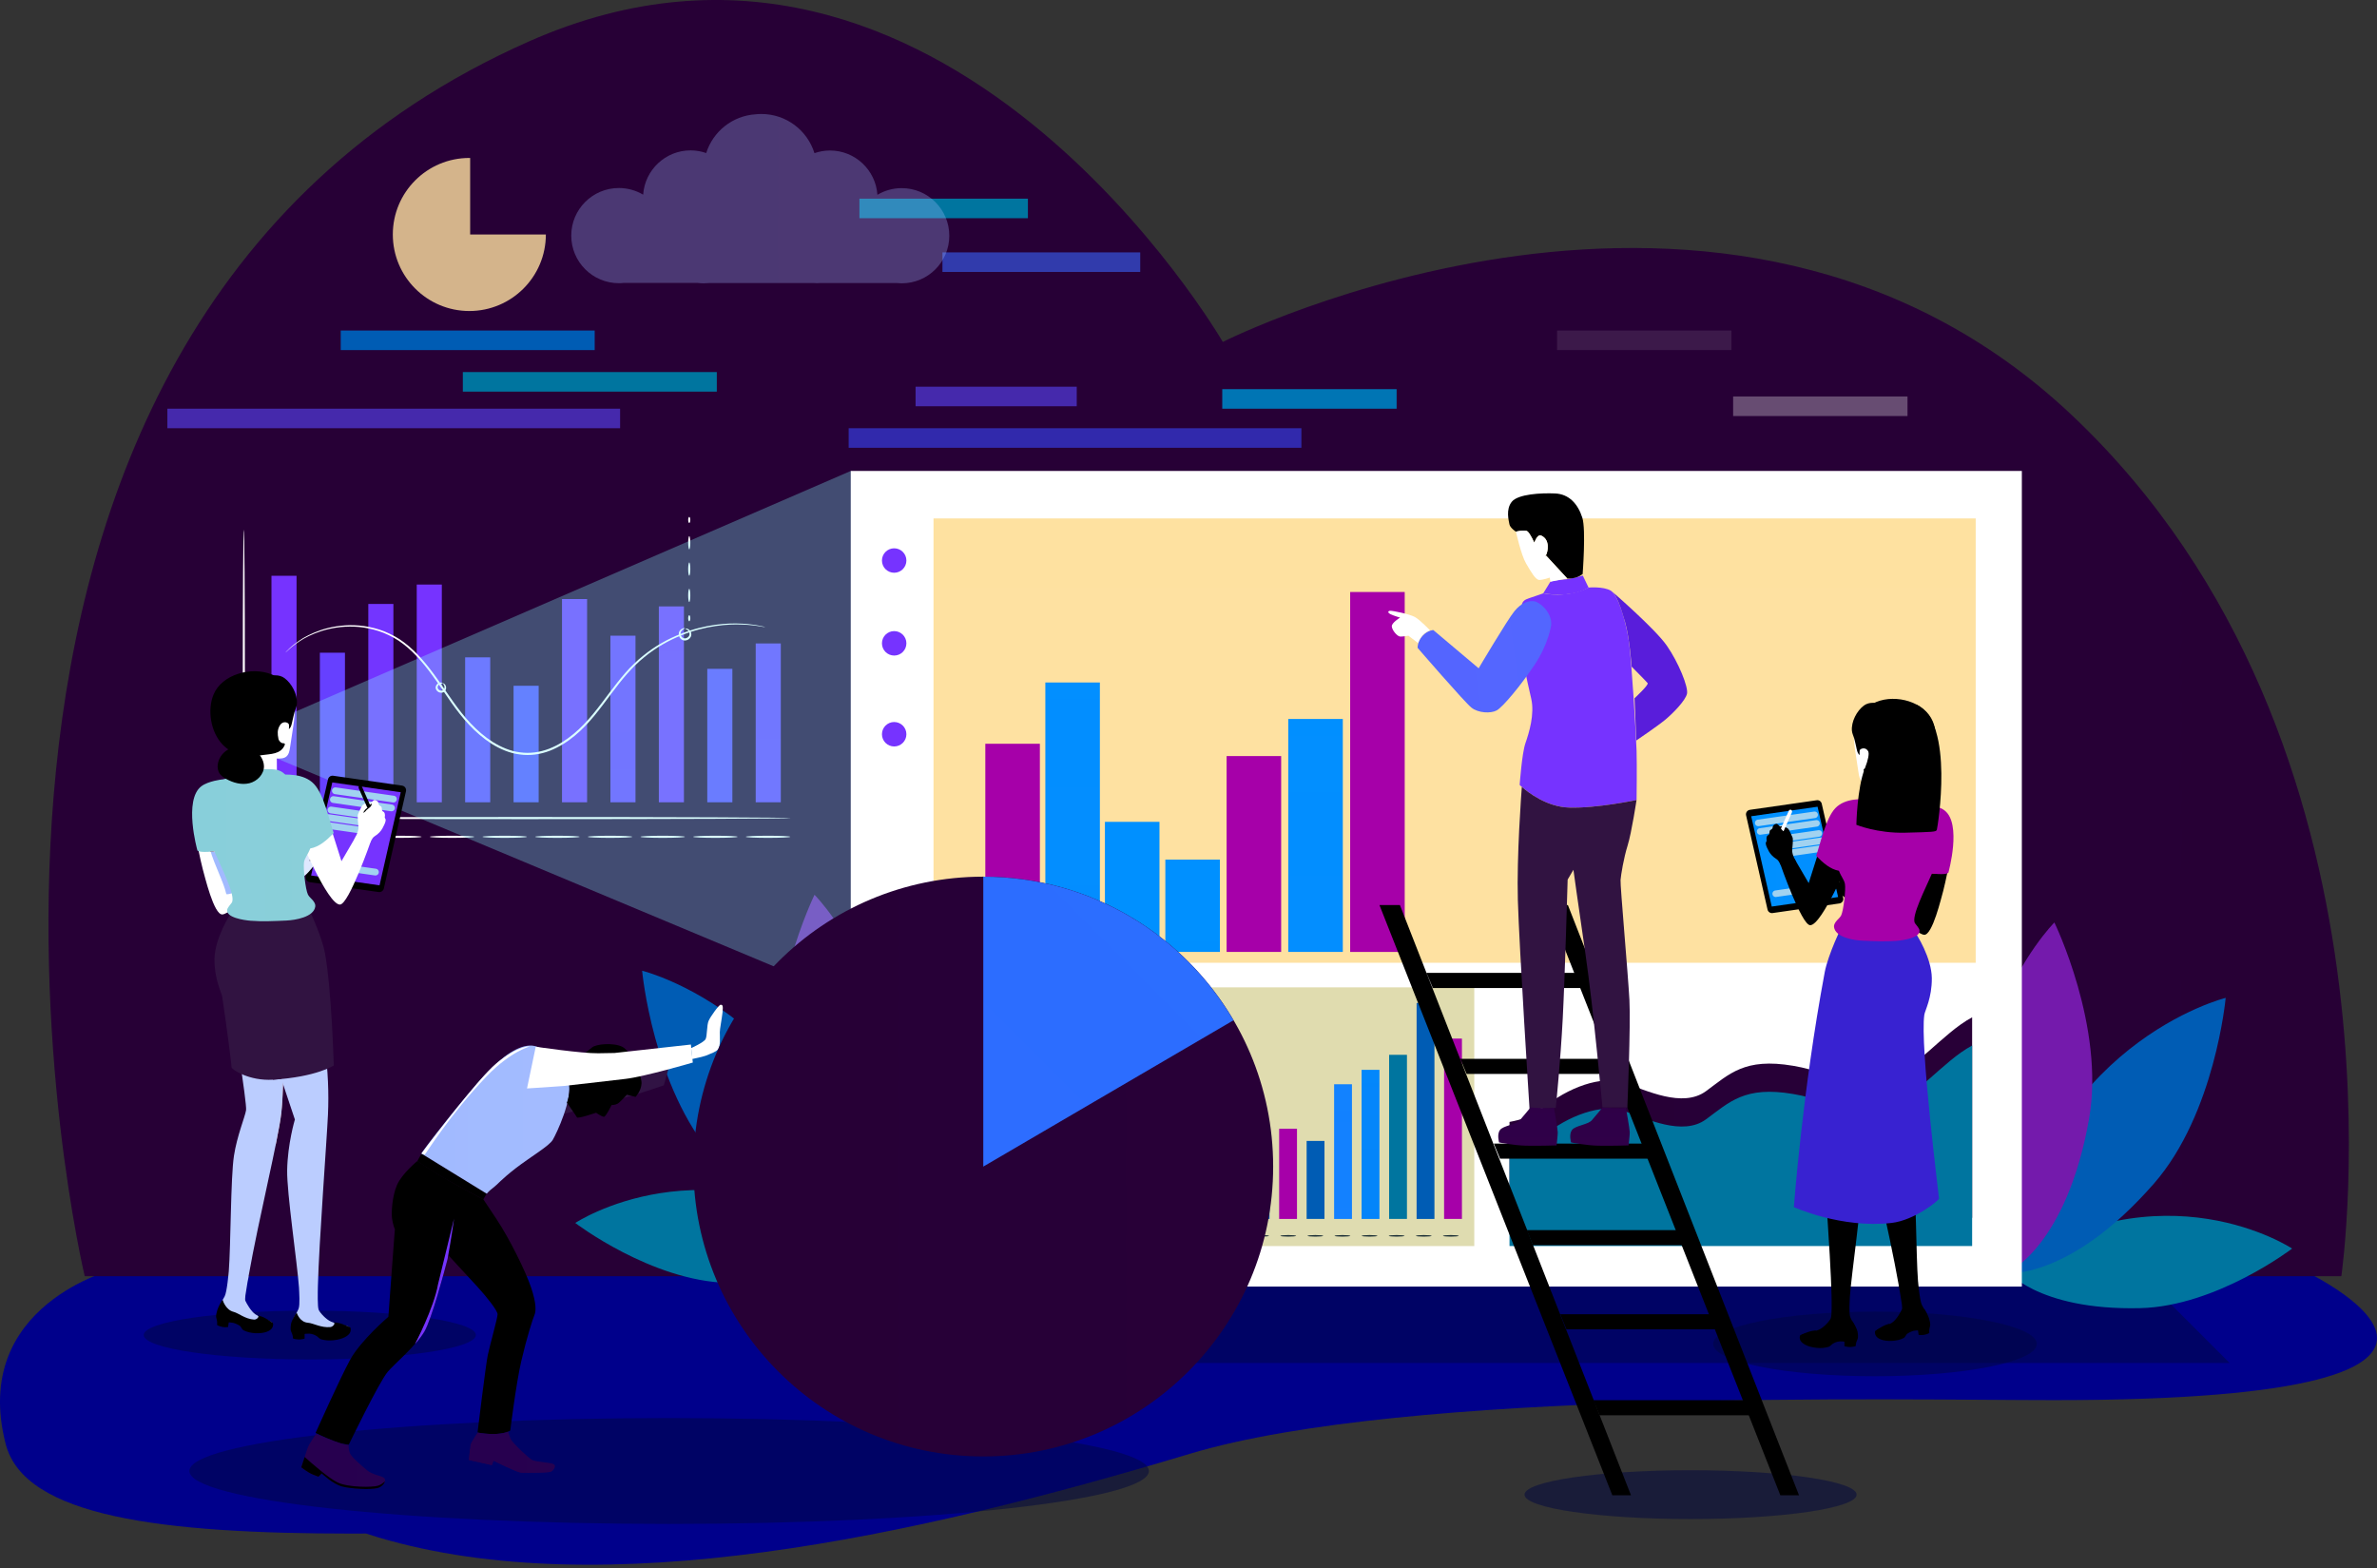
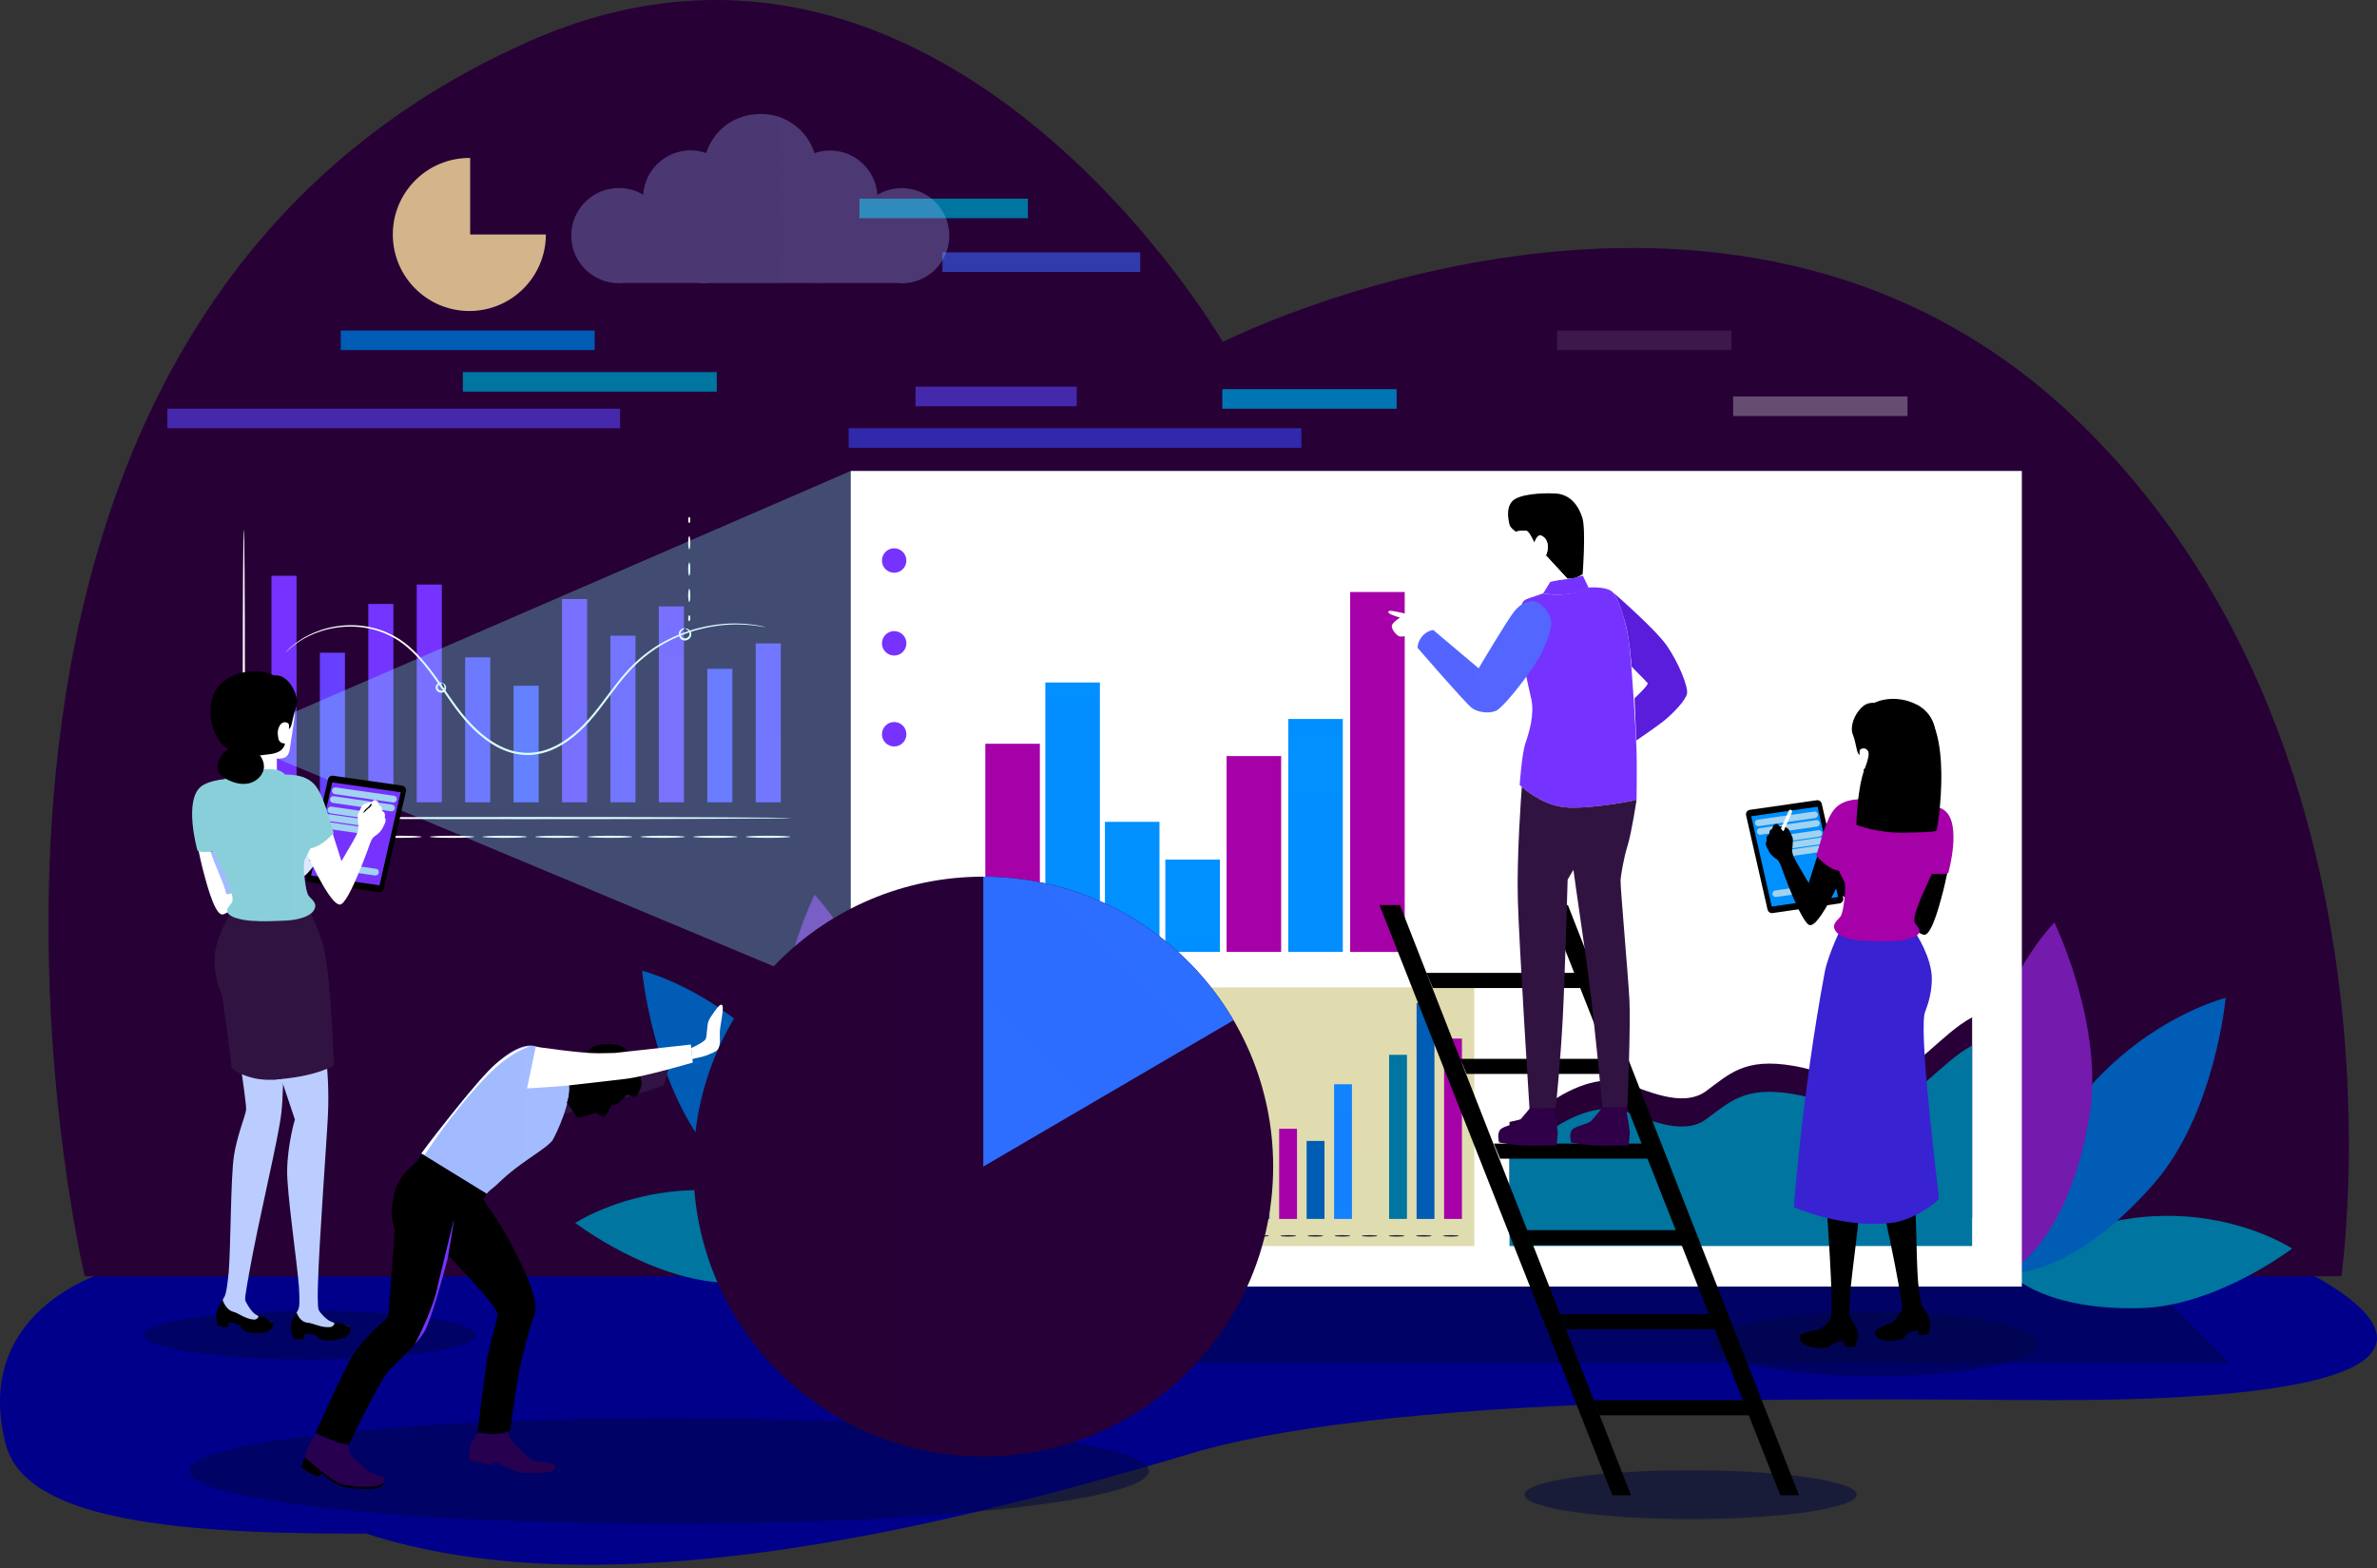
<svg xmlns="http://www.w3.org/2000/svg" width="520" height="343" viewBox="0 0 520 343" fill="none">
  <rect x="0" y="0" width="520" height="343" fill="#333333" stroke="none" />
  <path fill-rule="evenodd" clip-rule="evenodd" d="M25.22 277.547C25.22 277.547 -6.579 285.349 1.236 315.845C5.32 331.781 35.231 335.466 77.16 335.466C78.144 335.466 79.115 335.459 80.093 335.452C80.991 335.752 81.896 336.044 82.814 336.317C132.093 350.903 199.37 336.344 260.215 318.033C307.851 303.699 415.708 306.273 449.37 306.273C565.793 306.273 503.192 277.547 503.192 277.547H25.22Z" fill="url(#paint0_linear_52_232)" />
  <path opacity="0.5" d="M487.774 298.152H198.964V276.928H466.55L487.774 298.152Z" fill="#000640" />
  <path opacity="0.5" fill-rule="evenodd" clip-rule="evenodd" d="M251.343 321.771C251.343 328.163 204.352 333.351 146.386 333.351C88.421 333.351 41.43 328.169 41.43 321.771C41.43 315.379 88.421 310.191 146.386 310.191C204.358 310.198 251.343 315.379 251.343 321.771Z" fill="#000640" />
  <path d="M18.536 279.17H512.197C512.197 279.17 529.291 162.82 453.427 90.986C377.563 19.153 267.505 74.797 267.505 74.797C267.505 74.797 206.201 -30.964 115.77 9.036C-30.617 73.786 18.536 279.17 18.536 279.17Z" fill="url(#paint1_linear_52_232)" />
  <path opacity="0.8" d="M102.853 34.557C102.793 34.557 102.734 34.55 102.674 34.55C93.429 34.55 85.933 42.046 85.933 51.292C85.933 60.537 93.429 68.033 102.674 68.033C111.919 68.033 119.415 60.537 119.415 51.292H102.853V34.557Z" fill="url(#paint2_linear_52_232)" />
  <path d="M59.388 125.952H64.876V175.49H59.388V125.952Z" fill="url(#paint3_linear_52_232)" />
  <path d="M69.977 142.779H75.464V175.497H69.977V142.779Z" fill="url(#paint4_linear_52_232)" />
  <path d="M80.572 132.111H86.059V175.743H80.572V132.111Z" fill="url(#paint5_linear_52_232)" />
  <path d="M91.168 127.867H96.655V175.497H91.168V127.867Z" fill="url(#paint6_linear_52_232)" />
  <path d="M101.756 143.79H107.244V175.497H101.756V143.79Z" fill="url(#paint7_linear_52_232)" />
  <path d="M112.352 150.009H117.839V175.497H112.352V150.009Z" fill="url(#paint8_linear_52_232)" />
  <path d="M122.947 131.04H128.435V175.497H122.947V131.04Z" fill="url(#paint9_linear_52_232)" />
  <path d="M133.536 139.055H139.023V175.497H133.536V139.055Z" fill="url(#paint10_linear_52_232)" />
  <path d="M144.131 132.65H149.619V175.497H144.131V132.65Z" fill="url(#paint11_linear_52_232)" />
  <path d="M154.727 146.304H160.214V175.497H154.727V146.304Z" fill="url(#paint12_linear_52_232)" />
  <path d="M165.322 140.751H170.81V175.497H165.322V140.751Z" fill="url(#paint13_linear_52_232)" />
  <path d="M167.411 137.186C167.411 137.192 167.298 137.179 167.078 137.146C166.839 137.106 166.52 137.059 166.121 136.993C165.702 136.913 165.176 136.846 164.558 136.786C164.245 136.753 163.912 136.72 163.553 136.68C163.194 136.667 162.815 136.647 162.409 136.627C160.793 136.554 158.804 136.6 156.529 136.946C154.261 137.279 151.701 137.904 149.02 138.988C146.346 140.072 143.54 141.602 140.926 143.77C138.272 145.899 135.957 148.725 133.676 151.805C131.374 154.858 129.027 158.21 125.761 160.911C124.145 162.261 122.309 163.431 120.267 164.229C118.225 165.014 115.95 165.354 113.715 165.034C111.467 164.762 109.385 163.837 107.536 162.693C105.701 161.509 104.071 160.092 102.634 158.556C99.734 155.49 97.633 152.005 95.411 148.892C93.216 145.766 90.902 142.912 88.195 140.857C86.858 139.813 85.401 139.061 83.958 138.449C82.501 137.864 81.025 137.505 79.608 137.279C76.754 136.853 74.107 137.099 71.879 137.611C69.644 138.13 67.822 138.948 66.412 139.726C65.028 140.564 64.024 141.329 63.392 141.895C63.093 142.167 62.853 142.387 62.674 142.546C62.508 142.693 62.421 142.766 62.414 142.759C62.408 142.753 62.488 142.673 62.641 142.513C62.813 142.34 63.04 142.114 63.332 141.828C63.951 141.236 64.942 140.445 66.325 139.573C67.735 138.762 69.564 137.911 71.826 137.358C74.074 136.82 76.754 136.54 79.661 136.953C81.104 137.172 82.608 137.525 84.097 138.117C85.567 138.729 87.071 139.5 88.434 140.551C91.201 142.626 93.549 145.506 95.764 148.639C97.999 151.765 100.107 155.224 102.967 158.237C104.384 159.753 105.993 161.137 107.783 162.294C109.592 163.411 111.607 164.309 113.775 164.569C115.93 164.875 118.119 164.549 120.101 163.791C122.083 163.019 123.879 161.875 125.468 160.551C128.674 157.904 131.015 154.585 133.33 151.532C134.487 150.002 135.631 148.513 136.842 147.142C137.454 146.464 138.052 145.792 138.711 145.194L139.675 144.289C140.001 144.003 140.34 143.737 140.673 143.458C143.333 141.276 146.18 139.74 148.887 138.669C151.601 137.591 154.188 136.986 156.483 136.673C158.778 136.354 160.78 136.328 162.402 136.427C162.808 136.454 163.194 136.474 163.553 136.5C163.912 136.547 164.245 136.587 164.558 136.627C165.183 136.7 165.702 136.78 166.121 136.873C166.52 136.959 166.839 137.019 167.072 137.072C167.304 137.152 167.411 137.179 167.411 137.186ZM53.342 178.949C53.216 178.949 53.109 164.821 53.109 147.402C53.109 129.976 53.209 115.848 53.342 115.848C53.468 115.848 53.575 129.969 53.575 147.402C53.575 164.821 53.475 178.949 53.342 178.949ZM173.044 178.949C173.044 179.075 147.018 179.181 114.919 179.181C82.807 179.181 56.788 179.082 56.788 178.949C56.788 178.822 82.807 178.716 114.919 178.716C147.018 178.716 173.044 178.822 173.044 178.949ZM67.21 182.846C67.21 182.973 65.388 183.079 63.139 183.079C60.891 183.079 59.069 182.973 59.069 182.846C59.069 182.72 60.891 182.614 63.139 182.614C65.388 182.614 67.21 182.72 67.21 182.846ZM80.719 183.046C80.719 183.172 78.537 183.279 75.85 183.279C73.163 183.279 70.981 183.172 70.981 183.046C70.981 182.919 73.163 182.813 75.85 182.813C78.537 182.813 80.719 182.919 80.719 183.046ZM92.239 183.046C92.239 183.172 90.057 183.279 87.37 183.279C84.683 183.279 82.501 183.172 82.501 183.046C82.501 182.919 84.683 182.813 87.37 182.813C90.064 182.813 92.239 182.919 92.239 183.046ZM103.759 183.046C103.759 183.172 101.577 183.279 98.89 183.279C96.203 183.279 94.021 183.172 94.021 183.046C94.021 182.919 96.196 182.813 98.89 182.813C101.584 182.813 103.759 182.919 103.759 183.046ZM115.285 183.046C115.285 183.172 113.104 183.279 110.416 183.279C107.729 183.279 105.548 183.172 105.548 183.046C105.548 182.919 107.729 182.813 110.416 182.813C113.104 182.813 115.285 182.919 115.285 183.046ZM126.805 183.046C126.805 183.172 124.623 183.279 121.936 183.279C119.249 183.279 117.068 183.172 117.068 183.046C117.068 182.919 119.249 182.813 121.936 182.813C124.623 182.813 126.805 182.919 126.805 183.046ZM138.325 183.046C138.325 183.172 136.143 183.279 133.456 183.279C130.769 183.279 128.588 183.172 128.588 183.046C128.588 182.919 130.769 182.813 133.456 182.813C136.143 182.813 138.325 182.919 138.325 183.046ZM149.845 183.046C149.845 183.172 147.663 183.279 144.976 183.279C142.289 183.279 140.108 183.172 140.108 183.046C140.108 182.919 142.289 182.813 144.976 182.813C147.663 182.813 149.845 182.919 149.845 183.046ZM161.365 183.046C161.365 183.172 159.183 183.279 156.496 183.279C153.809 183.279 151.627 183.172 151.627 183.046C151.627 182.919 153.809 182.813 156.496 182.813C159.19 182.813 161.365 182.919 161.365 183.046ZM172.885 183.046C172.885 183.172 170.703 183.279 168.016 183.279C165.329 183.279 163.147 183.172 163.147 183.046C163.147 182.919 165.329 182.813 168.016 182.813C170.71 182.813 172.885 182.919 172.885 183.046Z" fill="white" />
  <path d="M96.888 149.484C96.874 149.424 97.36 149.497 97.546 150.122C97.626 150.415 97.626 150.827 97.326 151.187C97.034 151.552 96.449 151.632 96.01 151.419C95.564 151.226 95.231 150.741 95.311 150.275C95.378 149.823 95.69 149.544 95.963 149.411C96.555 149.131 96.934 149.444 96.881 149.477C96.861 149.544 96.522 149.417 96.129 149.69C95.943 149.823 95.757 150.056 95.737 150.322C95.71 150.581 95.897 150.861 96.203 151C96.508 151.133 96.841 151.093 97.021 150.901C97.207 150.714 97.26 150.415 97.233 150.189C97.174 149.717 96.848 149.55 96.888 149.484ZM149.918 137.525C149.918 137.498 150.024 137.458 150.23 137.492C150.43 137.525 150.716 137.658 150.949 137.951C151.182 138.23 151.355 138.735 151.142 139.241C150.935 139.726 150.417 140.106 149.798 140.106C149.153 140.106 148.681 139.587 148.548 139.115C148.388 138.622 148.541 138.11 148.807 137.844C149.352 137.299 149.865 137.385 149.851 137.425C149.878 137.498 149.419 137.565 149.06 138.05C148.887 138.283 148.82 138.629 148.947 138.982C149.073 139.327 149.399 139.647 149.805 139.647C150.211 139.653 150.603 139.381 150.756 139.068C150.916 138.749 150.836 138.39 150.683 138.143C150.37 137.625 149.905 137.598 149.918 137.525Z" fill="white" />
  <path d="M150.783 114.398C150.656 114.398 150.55 114.099 150.55 113.733C150.55 113.368 150.656 113.068 150.783 113.068C150.909 113.068 151.015 113.368 151.015 113.733C151.009 114.099 150.909 114.398 150.783 114.398ZM150.783 120.158C150.656 120.158 150.55 119.513 150.55 118.715C150.55 117.917 150.656 117.272 150.783 117.272C150.909 117.272 151.015 117.917 151.015 118.715C151.009 119.513 150.909 120.158 150.783 120.158ZM150.783 125.925C150.656 125.925 150.55 125.28 150.55 124.482C150.55 123.684 150.656 123.038 150.783 123.038C150.909 123.038 151.015 123.684 151.015 124.482C151.009 125.28 150.909 125.925 150.783 125.925ZM150.783 131.692C150.656 131.692 150.55 131.047 150.55 130.248C150.55 129.45 150.656 128.805 150.783 128.805C150.909 128.805 151.015 129.45 151.015 130.248C151.009 131.047 150.909 131.692 150.783 131.692ZM150.783 135.902C150.656 135.902 150.55 135.603 150.55 135.237C150.55 134.871 150.656 134.572 150.783 134.572C150.909 134.572 151.015 134.871 151.015 135.237C151.009 135.603 150.909 135.902 150.783 135.902Z" fill="white" />
  <path d="M189.094 271.98C189.094 271.98 182.31 281.178 159.276 280.626C142.489 280.227 125.847 267.517 125.847 267.517C125.847 267.517 154.334 248.64 189.094 271.98Z" fill="#00759F" />
  <path d="M188.735 272.944C188.735 272.944 174.84 274.441 156.303 253.256C142.794 237.812 140.473 212.338 140.473 212.338C140.473 212.338 181.019 222.368 188.735 272.944Z" fill="#005CB4" />
  <path d="M188.11 272.565C188.11 272.565 175.446 266.659 170.55 238.936C166.979 218.73 178.186 195.73 178.186 195.73C178.186 195.73 207.671 225.295 188.11 272.565Z" fill="#741AAC" />
  <path d="M438.588 277.553C438.588 277.553 445.332 286.699 468.219 286.147C484.9 285.748 501.435 273.117 501.435 273.117C501.435 273.117 473.128 254.361 438.588 277.553Z" fill="#00759F" />
  <path d="M438.94 278.511C438.94 278.511 452.742 280.001 471.166 258.943C484.595 243.599 486.896 218.278 486.896 218.278C486.896 218.278 446.609 228.254 438.94 278.511Z" fill="#005CB4" />
  <path d="M439.566 278.139C439.566 278.139 452.15 272.266 457.012 244.723C460.557 224.643 449.423 201.789 449.423 201.789C449.423 201.789 420.124 231.168 439.566 278.139Z" fill="#741AAC" />
  <path opacity="0.3" d="M64.436 155.749L186.114 103.018L339.358 282.529L60.559 165.912" fill="#83FFFF" />
  <path d="M186.114 103.018H442.306V281.431H186.114V103.018Z" fill="url(#paint14_linear_52_232)" />
-   <path d="M204.219 113.407H432.21V210.602H204.219V113.407Z" fill="url(#paint15_linear_52_232)" />
  <path d="M204.219 215.976H322.518V272.572H204.219V215.976Z" fill="url(#paint16_linear_52_232)" />
  <path d="M268.336 165.387H280.269V208.228H268.336V165.387Z" fill="#A600A9" />
  <path d="M281.825 157.272H293.758V208.227H281.825V157.272Z" fill="url(#paint17_linear_52_232)" />
  <path d="M295.367 129.497H307.299V208.234H295.367V129.497Z" fill="#A600A9" />
  <path d="M195.612 125.287C197.088 125.287 198.286 124.089 198.286 122.613C198.286 121.136 197.088 119.939 195.612 119.939C194.135 119.939 192.938 121.136 192.938 122.613C192.938 124.089 194.135 125.287 195.612 125.287Z" fill="url(#paint18_linear_52_232)" />
  <path d="M195.612 143.398C197.088 143.398 198.286 142.201 198.286 140.724C198.286 139.248 197.088 138.05 195.612 138.05C194.135 138.05 192.938 139.248 192.938 140.724C192.938 142.201 194.135 143.398 195.612 143.398Z" fill="url(#paint19_linear_52_232)" />
  <path d="M195.612 163.285C197.088 163.285 198.286 162.088 198.286 160.611C198.286 159.135 197.088 157.938 195.612 157.938C194.135 157.938 192.938 159.135 192.938 160.611C192.938 162.088 194.135 163.285 195.612 163.285Z" fill="url(#paint20_linear_52_232)" />
  <path d="M411.79 236.482C402.871 239.083 402.904 234.946 392.262 233.136C381.627 231.327 378.328 234.946 373.2 238.69C368.078 242.428 360.157 238.511 355.275 236.848C350.386 235.185 343.07 237.799 337.37 242.508C335.501 244.058 332.887 244.929 330.226 245.415V266.399H431.431V222.534C424.886 226.02 418.9 234.407 411.79 236.482Z" fill="url(#paint21_linear_52_232)" />
  <path d="M411.79 242.648C402.871 245.248 402.904 241.111 392.262 239.302C381.627 237.493 378.328 241.111 373.2 244.856C368.072 248.601 360.157 244.676 355.275 243.014C350.386 241.351 343.07 243.965 337.37 248.674C335.501 250.223 332.887 251.095 330.226 251.58V272.565H431.431V228.7C424.886 232.192 418.9 240.573 411.79 242.648Z" fill="#00759F" />
  <path d="M215.552 162.693H227.485V208.227H215.552V162.693Z" fill="#A600A9" />
  <path d="M228.682 149.291H240.614V208.228H228.682V149.291Z" fill="url(#paint22_linear_52_232)" />
  <path d="M241.718 179.774H253.651V208.234H241.718V179.774Z" fill="url(#paint23_linear_52_232)" />
  <path d="M254.934 188.034H266.866V208.227H254.934V188.034Z" fill="url(#paint24_linear_52_232)" />
  <path d="M291.855 237.174H295.759V266.639H291.855V237.174Z" fill="url(#paint25_linear_52_232)" />
  <path d="M285.842 249.572H289.747V266.632H285.842V249.572Z" fill="#005CB4" />
  <path d="M279.83 246.911H283.734V266.639H279.83V246.911Z" fill="#A600A9" />
  <path d="M273.817 258.684H277.721V266.639H273.817V258.684Z" fill="#005CB4" />
  <path d="M303.887 230.735H307.791V266.632H303.887V230.735Z" fill="#00759F" />
-   <path d="M297.868 234.021H301.772V266.639H297.868V234.021Z" fill="url(#paint26_linear_52_232)" />
  <path d="M315.913 227.184H319.817V266.632H315.913V227.184Z" fill="#A600A9" />
  <path d="M309.9 219.395H313.804V266.639H309.9V219.395Z" fill="#005CB4" />
  <path d="M277.615 270.337C277.615 270.43 276.843 270.503 275.886 270.503C274.934 270.503 274.156 270.43 274.156 270.337C274.156 270.244 274.928 270.164 275.886 270.164C276.843 270.164 277.615 270.244 277.615 270.337ZM283.548 270.337C283.548 270.43 282.776 270.503 281.818 270.503C280.867 270.503 280.096 270.43 280.096 270.337C280.096 270.244 280.867 270.164 281.818 270.164C282.776 270.164 283.548 270.244 283.548 270.337ZM289.474 270.337C289.474 270.43 288.703 270.503 287.751 270.503C286.8 270.503 286.029 270.43 286.029 270.337C286.029 270.244 286.8 270.164 287.751 270.164C288.703 270.164 289.474 270.244 289.474 270.337ZM295.4 270.337C295.4 270.43 294.629 270.503 293.678 270.503C292.727 270.503 291.948 270.43 291.948 270.337C291.948 270.244 292.72 270.164 293.678 270.164C294.629 270.164 295.4 270.244 295.4 270.337ZM301.333 270.337C301.333 270.43 300.562 270.503 299.611 270.503C298.659 270.503 297.881 270.43 297.881 270.337C297.881 270.244 298.653 270.164 299.611 270.164C300.562 270.164 301.333 270.244 301.333 270.337ZM307.259 270.337C307.259 270.43 306.488 270.503 305.53 270.503C304.579 270.503 303.801 270.43 303.801 270.337C303.801 270.244 304.572 270.164 305.53 270.164C306.488 270.164 307.259 270.244 307.259 270.337ZM313.192 270.337C313.192 270.43 312.421 270.503 311.463 270.503C310.512 270.503 309.74 270.43 309.74 270.337C309.74 270.244 310.512 270.164 311.463 270.164C312.414 270.164 313.192 270.244 313.192 270.337ZM319.119 270.337C319.119 270.43 318.347 270.503 317.389 270.503C316.438 270.503 315.667 270.43 315.667 270.337C315.667 270.244 316.438 270.164 317.389 270.164C318.347 270.164 319.119 270.244 319.119 270.337Z" fill="#1A2E35" />
  <path opacity="0.5" d="M67.775 297.374C87.839 297.374 104.104 294.983 104.104 292.033C104.104 289.083 87.839 286.692 67.775 286.692C47.711 286.692 31.446 289.083 31.446 292.033C31.446 294.983 47.711 297.374 67.775 297.374Z" fill="#000640" />
  <path d="M71.753 170.469L66.911 191.739C66.778 192.318 67.17 192.89 67.762 192.97L82.834 195.131C83.359 195.204 83.851 194.865 83.971 194.353L88.813 173.089C88.946 172.51 88.554 171.938 87.969 171.852L72.897 169.69C72.365 169.611 71.873 169.95 71.753 170.469Z" fill="black" />
  <path d="M72.697 171.154L68.061 191.513L83.026 193.661L87.662 173.302L72.697 171.154Z" fill="url(#paint27_linear_52_232)" />
  <path d="M86.072 174.799L73.362 172.976M85.647 176.727L72.93 174.898M80.352 178.324L72.404 177.18M79.787 179.973L71.839 178.836M79.222 181.629L71.273 180.492M82.135 190.768L74.193 189.631" stroke="#A1D2F0" stroke-width="1.481" stroke-linecap="round" stroke-linejoin="round" />
  <path d="M65.953 191.985C66.804 191.586 67.442 190.841 68.048 190.116L69.844 187.981C70.083 187.702 70.329 187.389 70.356 187.023C69.351 186.944 68.706 188.247 67.702 188.32C68.168 186.671 68.839 185.075 69.697 183.585C69.903 183.219 70.13 182.8 69.983 182.407C68.899 182.82 67.981 183.591 67.196 184.443C66.644 185.041 66.132 185.687 65.686 186.365C64.363 188.367 63.538 190.668 62.98 193.01" fill="url(#paint28_linear_52_232)" />
-   <path d="M61.663 221.996L56.98 232.731C58.955 236.063 60.093 240 60.246 243.985C60.326 246.06 60.139 248.128 60.199 250.203C60.206 250.35 60.226 250.509 60.259 250.656C60.884 247.583 61.356 245.049 61.536 243.406C62.048 238.79 62.048 231.454 61.889 221.982C61.822 221.982 61.742 221.982 61.663 221.996Z" fill="#F2A181" />
  <path d="M61.636 209.119L50.874 200.04C50.874 200.04 45.866 206.831 47.755 213.382C48.686 216.601 49.85 218.204 50.355 219.734C50.828 221.164 54.067 241.377 53.828 242.861C53.588 244.337 51.845 248.474 51.18 252.824C50.449 257.606 50.502 272.259 50.043 278.185H50.036C50.036 278.185 49.67 282.608 49.145 283.573C48.626 284.537 47.888 285.615 47.761 286.925C47.688 287.683 48.107 288.488 48.979 288.934C49.85 289.379 50.435 288.914 50.748 288.954C52.57 289.173 52.896 290.557 56.022 291.075C56.987 291.235 58.463 290.909 59.308 290.244C59.641 289.985 59.627 289.566 59.441 289.273C59.255 288.987 56.947 288.195 55.909 287.524C54.918 286.885 53.947 285.129 53.675 284.531C53.608 284.378 53.621 283.939 53.681 283.387C53.821 282.442 53.98 281.458 54.153 280.44C54.293 279.715 54.406 279.19 54.406 279.19L54.373 279.183C56.654 266.306 60.898 249.292 61.55 243.426C62.268 236.874 61.975 224.909 61.636 209.119Z" fill="url(#paint29_linear_52_232)" />
  <path d="M59.547 290.457C59.774 290.064 59.834 289.479 59.621 289.333C59.328 289.133 58.277 288.441 57.672 288.162C57.067 287.883 56.102 287.637 56.441 287.823C56.781 288.009 56.155 288.694 55.59 288.654C53.628 288.535 52.185 287.231 51.067 286.952C49.458 286.546 48.779 284.644 48.706 284.338C48.4 284.531 47.695 286.067 47.549 286.546C47.422 286.985 47.183 287.776 47.309 288.229C47.396 288.541 47.582 289.173 47.489 289.838C47.489 289.838 47.808 290.084 48.646 290.257C49.178 290.37 49.897 290.277 49.897 290.277L50.036 289.266C50.036 289.266 50.475 289.253 51.034 289.366C51.593 289.479 52.504 290.011 52.557 290.078C52.783 290.344 52.963 290.836 53.255 290.982C54.04 291.375 54.832 291.568 55.829 291.627C57.931 291.734 59.155 291.122 59.547 290.457Z" fill="black" />
  <path d="M76.329 290.257C76.096 290.004 73.602 289.599 72.438 289.107C71.327 288.641 69.977 287.144 69.711 286.506C69.445 285.874 69.511 282.655 69.545 281.305C69.777 272 71.5 249.259 71.746 243.818C72.178 234.354 70.948 224.583 67.31 209.391L53.748 198.982C53.748 198.982 49.95 206.039 51.221 212.79C51.959 216.708 55.205 217.306 55.757 218.83C56.309 220.353 64.51 244.889 64.51 244.889C64.51 244.889 62.913 250.197 62.82 256.01C62.74 260.972 64.989 275.937 65.407 281.637C65.454 282.748 65.647 285.422 65.321 286.266C64.922 287.304 63.891 288.528 63.944 289.838C63.971 290.603 64.523 291.321 65.487 291.621C66.445 291.92 66.984 291.361 67.316 291.348C69.225 291.268 69.757 292.585 73.056 292.579C74.074 292.579 75.551 292.02 76.335 291.215C76.628 290.929 76.562 290.517 76.329 290.257Z" fill="url(#paint30_linear_52_232)" />
  <path d="M76.614 291.428C76.794 291.002 76.767 290.41 76.535 290.304C76.202 290.158 75.025 289.639 74.36 289.466C73.695 289.286 72.67 289.2 73.043 289.326C73.415 289.453 72.87 290.231 72.278 290.291C70.236 290.49 68.56 289.439 67.369 289.346C65.647 289.213 65.015 287.444 64.902 287.145C64.616 287.384 63.764 289.014 63.684 289.519C63.611 289.971 63.485 290.796 63.678 291.222C63.811 291.514 64.097 292.113 64.09 292.778C64.09 292.778 64.456 292.964 65.347 293.004C65.913 293.024 66.638 292.818 66.638 292.818V291.794C66.638 291.794 67.09 291.707 67.682 291.727C68.274 291.747 69.005 292.053 69.365 292.319C69.644 292.532 69.937 292.885 70.269 292.971C71.227 293.21 71.912 293.277 72.95 293.171C75.125 292.951 76.302 292.146 76.614 291.428Z" fill="black" />
  <path d="M51.16 198.896C50.242 199.907 46.963 205.374 46.923 209.817C46.89 214.267 48.473 217.12 48.613 218.045C49.65 224.842 50.661 233.037 50.661 233.482C50.661 233.928 54.519 236.502 59.707 236.176C69.291 235.571 73.016 233.063 73.016 233.063C73.016 233.063 72.564 216.601 71.087 208.487C70.349 204.423 67.123 197.872 67.123 197.872" fill="url(#paint31_linear_52_232)" />
  <path d="M42.414 181.124C42.414 181.124 43.957 188.793 44.363 190.156C44.769 191.52 46.771 200.186 48.666 200.033C50.562 199.88 60.958 191.207 60.958 191.207L59.488 188.261L50.336 192.624C50.336 192.624 49.511 182.72 48.786 180.359" fill="white" />
  <path d="M45.952 185.846C46.923 189.272 48.905 192.877 49.497 195.537C49.617 196.069 55.956 193.768 55.969 191.387" fill="url(#paint32_linear_52_232)" />
  <path d="M45.141 176.661C45.141 176.661 44.808 183.066 45.966 186.298C47.11 186.278 48.114 186.012 48.114 186.012L45.141 176.661Z" fill="#B03D44" />
  <path d="M63.113 150.388C64.942 152.756 64.583 156.095 64.13 159.055C63.904 160.552 63.671 162.048 63.445 163.545C63.339 164.256 63.193 165.034 62.641 165.493C62.082 165.952 61.284 165.946 60.559 165.919L60.579 169.637C58.457 169.684 56.342 169.697 54.22 169.664C54.22 168.792 54.027 167.928 53.675 167.143C52.637 167.123 51.945 166.085 51.54 165.128C51.074 164.03 50.728 162.879 50.402 161.729C49.963 160.206 49.544 158.656 49.504 157.066C49.464 155.477 49.843 153.827 50.848 152.603C51.533 151.765 52.471 151.173 53.428 150.674C54.745 149.989 56.322 149.451 57.679 150.049" fill="white" />
  <path d="M61.27 155.822C61.437 156.082 61.397 156.434 61.556 156.7C61.822 157.153 62.168 157.312 62.64 157.532C63.399 157.884 63.226 158.995 63.199 159.487C63.771 159.108 63.864 158.064 64.004 157.538C64.157 156.947 64.257 156.335 64.436 155.749C64.603 155.177 64.895 154.639 64.948 154.033C65.135 151.951 63.831 149.504 62.248 148.34C61.097 147.488 59.348 147.522 58.051 148.386C57.506 148.752 57.093 149.298 56.854 149.91C56.747 150.169 56.681 150.475 56.807 150.728" fill="black" />
  <path d="M51.067 170.522C51.173 169.797 51.373 168.952 52.045 168.666C52.231 168.586 52.437 168.56 52.643 168.54C54.712 168.313 56.794 168.214 58.869 168.247C59.727 168.26 60.618 168.307 61.39 168.686C62.593 169.291 63.259 170.588 63.844 171.805" fill="url(#paint33_linear_52_232)" />
  <path d="M67.862 184.429C67.862 185.108 67.483 186.019 67.363 186.372C66.891 186.618 65.015 187.017 63.937 186.525C63.698 184.283 62.388 179.973 62.388 179.973C62.388 179.973 67.862 183.804 67.862 184.429Z" fill="#B03D44" />
  <path d="M65.454 182.866C65.454 182.866 71.666 197.871 74.36 197.871C76.322 197.871 81.124 184.017 81.124 184.017L78.084 182.58L74.699 188.38L71.273 177.559" fill="white" />
  <path d="M77.486 183.611C77.486 183.611 78.49 182.028 78.417 180.904C78.39 180.479 78.131 178.437 78.344 178.038C78.557 177.638 79.069 176.322 79.362 176.069C79.654 175.816 80.732 175.404 80.998 175.583C81.264 175.763 81.59 174.925 82.029 174.998C82.468 175.071 82.827 175.437 82.827 175.836C82.827 176.235 83.412 176.308 83.485 176.601C83.558 176.894 83.525 177.146 83.632 177.366C83.738 177.585 84.064 177.479 84.177 178.024C84.283 178.523 84.144 178.57 84.177 178.829C84.21 179.082 84.43 179.062 84.357 179.547C84.283 180.033 83.951 180.665 83.658 181.21C83.365 181.756 82.767 182.441 81.962 182.926C81.57 183.166 81.35 183.585 80.971 184.29" fill="white" />
-   <path d="M79.155 172.018C79.076 171.898 78.869 171.699 78.617 171.872C78.371 172.045 78.444 172.344 78.497 172.47L80.333 176.627C80.333 176.627 80.479 176.8 80.765 176.548C81.071 176.275 80.978 176.142 80.978 176.142C80.978 176.142 79.229 172.138 79.155 172.018Z" fill="black" />
  <path d="M81.084 175.869C80.732 176.494 80.326 176.694 79.967 177.033C79.681 177.299 79.714 177.472 79.401 177.752C79.953 177.712 79.86 177.386 80.572 176.867C80.904 176.627 81.244 176.368 81.31 175.962C81.337 175.829 81.171 175.749 81.084 175.869Z" fill="black" />
  <path d="M67.868 185.6C69.87 185.234 71.42 183.844 73.009 182.221C72.125 179.78 70.868 173.774 68.679 171.479C66.418 169.118 62.607 169.411 60.565 169.477C58.45 169.384 56.707 169.637 54.18 169.75C52.497 169.823 50.821 170.023 49.171 170.382C48.985 170.422 48.799 170.468 48.612 170.515V170.495C48.612 170.495 45.58 170.821 44.036 171.998C40.112 174.998 43.152 185.899 43.152 185.899C43.152 185.899 42.959 186.478 45.593 186.332C46.038 186.305 46.471 186.265 46.883 186.212C48.253 189.425 51.699 196.049 50.694 197.466C50.435 197.832 49.776 198.537 49.697 198.996C49.404 200.678 53.215 201.277 54.845 201.41C57.326 201.616 60.179 201.477 62.667 201.363C64.556 201.277 68.679 200.619 68.972 198.284C69.032 197.825 68.806 197.459 68.579 197.127C68.287 196.701 67.622 196.189 67.382 195.717C66.81 194.586 66.305 189.83 66.504 188.62C66.657 187.649 67.323 187.017 67.868 185.6Z" fill="url(#paint34_linear_52_232)" />
  <path d="M61.536 236.03C60.925 232.079 57.147 219.841 56.987 219.501C54.925 217.905 53.568 216.256 52.883 214.925C52.418 217.606 53.641 220.26 54.785 222.734C56.788 227.051 57.978 231.74 59.701 236.176" fill="url(#paint35_linear_52_232)" />
  <path d="M60.924 161.682C60.671 160.438 60.691 159.733 61.097 158.902C61.23 158.629 61.41 158.37 61.656 158.197C61.988 157.964 62.421 157.918 62.786 158.077C63.026 158.184 63.219 158.377 63.358 158.609C63.791 156.94 63.884 155.157 63.758 153.421C63.558 150.668 61.902 148.539 59.474 147.542C54.985 145.699 48.54 147.522 46.717 151.925C45.34 155.25 46.039 160.053 48.673 162.846C51.007 165.314 54.359 165.68 57.459 165.167C59.042 164.908 61.489 165.061 62.308 162.906C62.374 162.74 62.228 162.573 62.062 162.587C61.416 162.64 60.971 161.915 60.924 161.682Z" fill="black" />
  <path d="M52.171 163.624C50.881 163.259 49.484 163.984 48.62 165.021C47.622 166.212 47.196 168.067 48.121 169.305C48.467 169.77 48.965 170.096 49.471 170.382C51.014 171.24 52.836 171.746 54.553 171.327C56.262 170.907 57.765 169.371 57.745 167.608C57.725 166.012 56.561 164.682 55.384 163.604" fill="black" />
  <path opacity="0.5" d="M445.592 293.975C445.592 297.88 429.735 301.046 410.181 301.046C390.626 301.046 374.77 297.88 374.77 293.975C374.77 290.071 390.619 286.905 410.181 286.905C429.742 286.905 445.592 290.071 445.592 293.975Z" fill="#000640" />
  <path d="M398.528 175.803L403.223 196.428C403.35 196.987 402.971 197.539 402.399 197.625L387.779 199.727C387.274 199.8 386.788 199.468 386.675 198.969L381.979 178.343C381.853 177.778 382.232 177.226 382.804 177.146L397.424 175.051C397.936 174.971 398.415 175.304 398.528 175.803Z" fill="black" />
  <path d="M397.617 176.468L402.113 196.222L387.593 198.304L383.097 178.55L397.617 176.468Z" fill="url(#paint36_linear_52_232)" />
  <path d="M384.633 180.006L396.971 178.237M385.052 181.875L397.384 180.106M390.187 183.425L397.896 182.314M390.733 185.028L398.441 183.917M391.285 186.631L398.993 185.527M388.458 195.497L396.167 194.393" stroke="#A1D2F0" stroke-width="1.436" stroke-linecap="round" stroke-linejoin="round" />
  <path d="M404.155 196.681C403.33 196.289 402.712 195.57 402.126 194.865C401.548 194.173 400.962 193.482 400.384 192.79C400.151 192.517 399.911 192.218 399.885 191.866C400.862 191.786 401.488 193.049 402.459 193.123C402.007 191.52 401.355 189.97 400.523 188.527C400.324 188.174 400.104 187.762 400.244 187.383C401.295 187.782 402.186 188.533 402.951 189.358C403.49 189.937 403.982 190.562 404.414 191.22C405.698 193.163 406.496 195.397 407.041 197.665" fill="black" />
  <path d="M408.312 225.78L412.848 236.196C410.933 239.428 409.829 243.246 409.682 247.111C409.609 249.119 409.782 251.135 409.729 253.143C409.722 253.283 409.702 253.436 409.669 253.582C409.064 250.603 408.605 248.148 408.432 246.545C407.933 242.069 407.933 234.952 408.093 225.767C408.166 225.773 408.239 225.773 408.312 225.78Z" fill="#F2A181" />
  <path d="M408.345 213.296L418.781 204.49C418.781 204.49 423.637 211.074 421.807 217.433C420.91 220.559 419.779 222.109 419.287 223.592C418.828 224.975 415.688 244.59 415.921 246.02C416.154 247.456 417.843 251.467 418.488 255.684C419.2 260.32 419.147 274.534 419.593 280.287H419.599C419.599 280.287 419.958 284.577 420.464 285.508C420.969 286.446 421.681 287.49 421.807 288.754C421.881 289.486 421.468 290.271 420.624 290.703C419.779 291.135 419.213 290.683 418.908 290.723C417.138 290.936 416.826 292.279 413.793 292.778C412.855 292.931 411.425 292.618 410.6 291.967C410.281 291.714 410.294 291.308 410.474 291.029C410.653 290.749 412.888 289.978 413.899 289.333C414.864 288.714 415.801 287.011 416.067 286.426C416.134 286.273 416.121 285.854 416.061 285.315C415.921 284.397 415.768 283.44 415.602 282.462C415.469 281.757 415.362 281.245 415.362 281.245L415.396 281.238C413.187 268.754 409.07 252.245 408.438 246.552C407.727 240.213 408.013 228.614 408.345 213.296Z" fill="black" />
  <path d="M410.367 292.186C410.148 291.807 410.088 291.235 410.294 291.095C410.58 290.902 411.598 290.231 412.183 289.958C412.768 289.685 413.706 289.446 413.373 289.625C413.048 289.805 413.653 290.47 414.198 290.43C416.1 290.317 417.504 289.047 418.588 288.781C420.151 288.388 420.81 286.546 420.876 286.247C421.175 286.433 421.86 287.923 422 288.388C422.126 288.814 422.353 289.585 422.233 290.024C422.153 290.33 421.967 290.942 422.06 291.581C422.06 291.581 421.754 291.82 420.936 291.987C420.417 292.093 419.725 292 419.725 292L419.592 291.016C419.592 291.016 419.167 291.002 418.628 291.109C418.089 291.222 417.205 291.734 417.151 291.8C416.932 292.06 416.759 292.532 416.473 292.678C415.715 293.064 414.943 293.244 413.979 293.304C411.937 293.43 410.746 292.838 410.367 292.186Z" fill="black" />
  <path d="M394.091 292C394.317 291.754 396.732 291.361 397.869 290.882C398.947 290.43 400.257 288.98 400.51 288.362C400.763 287.743 400.703 284.624 400.676 283.313C400.45 274.288 398.78 252.232 398.541 246.951C398.122 237.772 399.313 228.294 402.844 213.555L416 203.459C416 203.459 419.685 210.309 418.448 216.854C417.73 220.652 414.584 221.237 414.052 222.714C413.52 224.191 405.565 247.989 405.565 247.989C405.565 247.989 407.114 253.137 407.201 258.77C407.281 263.586 405.092 278.099 404.687 283.626C404.64 284.71 404.454 287.297 404.773 288.116C405.166 289.127 406.157 290.31 406.11 291.581C406.084 292.319 405.551 293.024 404.614 293.31C403.682 293.603 403.164 293.057 402.844 293.044C400.989 292.964 400.476 294.241 397.277 294.241C396.293 294.241 394.856 293.696 394.098 292.918C393.799 292.645 393.865 292.246 394.091 292Z" fill="black" />
  <path d="M393.819 293.131C393.646 292.718 393.666 292.146 393.898 292.04C394.218 291.893 395.362 291.395 396.007 291.222C396.652 291.049 397.65 290.969 397.284 291.089C396.918 291.215 397.45 291.967 398.022 292.02C400.004 292.213 401.627 291.195 402.785 291.102C404.454 290.969 405.066 289.253 405.179 288.967C405.458 289.2 406.283 290.783 406.356 291.268C406.429 291.707 406.549 292.505 406.363 292.924C406.237 293.21 405.957 293.789 405.964 294.434C405.964 294.434 405.611 294.62 404.747 294.654C404.201 294.674 403.496 294.474 403.496 294.474V293.483C403.496 293.483 403.057 293.397 402.485 293.423C401.907 293.443 401.202 293.736 400.856 294.002C400.583 294.208 400.297 294.554 399.978 294.634C399.053 294.867 398.388 294.933 397.377 294.833C395.262 294.607 394.118 293.829 393.819 293.131Z" fill="black" />
  <path d="M418.508 203.379C419.399 204.357 422.579 209.658 422.612 213.974C422.645 218.291 421.109 221.058 420.976 221.956C419.965 228.547 424.182 261.73 424.182 262.162C424.182 262.595 418.814 266.938 413.806 267.51C402.805 268.767 392.429 264.051 392.429 264.051C392.429 264.051 394.318 238.591 399.18 212.684C399.918 208.746 403.024 202.388 403.024 202.388" fill="url(#paint37_linear_52_232)" />
  <path d="M426.989 186.139C426.989 186.139 425.492 193.575 425.1 194.898C424.707 196.222 422.765 204.629 420.923 204.483C419.08 204.337 408.997 195.916 408.997 195.916L410.427 193.063L419.306 197.293C419.306 197.293 420.111 187.682 420.81 185.394" fill="black" />
  <path d="M424.341 181.815C424.341 181.815 424.667 188.028 423.536 191.167C422.426 191.147 421.455 190.894 421.455 190.894L424.341 181.815Z" fill="#B03D44" />
  <path d="M406.908 156.328C405.132 158.629 405.485 161.862 405.924 164.735C406.143 166.185 406.363 167.642 406.589 169.092C406.696 169.783 406.835 170.535 407.374 170.981C407.913 171.426 408.691 171.42 409.389 171.393L409.369 174.998C411.425 175.045 413.48 175.058 415.535 175.025C415.535 174.18 415.721 173.342 416.067 172.577C417.071 172.557 417.743 171.553 418.136 170.621C418.588 169.557 418.92 168.44 419.24 167.322C419.665 165.846 420.071 164.336 420.111 162.8C420.151 161.263 419.785 159.66 418.807 158.47C418.142 157.658 417.231 157.086 416.3 156.601C415.023 155.936 413.493 155.41 412.176 155.989" fill="white" />
  <path d="M408.698 161.602C408.538 161.855 408.571 162.194 408.425 162.454C408.172 162.893 407.833 163.046 407.374 163.258C406.636 163.604 406.809 164.675 406.829 165.161C406.27 164.788 406.184 163.784 406.051 163.265C405.898 162.693 405.805 162.101 405.632 161.529C405.472 160.97 405.186 160.452 405.133 159.866C404.953 157.844 406.217 155.477 407.747 154.339C408.857 153.514 410.56 153.548 411.817 154.386C412.349 154.738 412.748 155.27 412.981 155.862C413.081 156.115 413.154 156.414 413.028 156.654" fill="black" />
  <path d="M418.594 175.856C418.488 175.151 418.302 174.333 417.643 174.053C417.464 173.974 417.264 173.954 417.065 173.934C415.056 173.714 413.041 173.614 411.025 173.648C410.194 173.661 409.329 173.701 408.584 174.073C407.414 174.659 406.768 175.922 406.203 177.1" fill="url(#paint38_linear_52_232)" />
  <path d="M402.306 189.345C402.306 190.003 402.672 190.881 402.791 191.234C403.25 191.466 405.073 191.859 406.117 191.387C406.343 189.212 407.62 185.028 407.62 185.028C407.62 185.028 402.306 188.739 402.306 189.345Z" fill="#B03D44" />
  <path d="M404.64 187.828C404.64 187.828 398.614 202.381 396.007 202.381C394.105 202.381 389.442 188.946 389.442 188.946L392.389 187.549L395.675 193.176L399 182.68" fill="black" />
  <path d="M392.967 188.56C392.967 188.56 391.989 187.023 392.063 185.933C392.089 185.514 392.335 183.538 392.129 183.152C391.923 182.767 391.431 181.49 391.145 181.243C390.859 180.997 389.815 180.598 389.562 180.778C389.309 180.957 388.99 180.139 388.564 180.213C388.138 180.286 387.786 180.638 387.786 181.024C387.786 181.41 387.221 181.483 387.147 181.769C387.074 182.055 387.107 182.301 387.008 182.514C386.901 182.727 386.589 182.62 386.476 183.152C386.376 183.638 386.509 183.684 386.476 183.931C386.442 184.177 386.229 184.157 386.296 184.629C386.369 185.101 386.688 185.713 386.974 186.245C387.26 186.777 387.839 187.436 388.617 187.908C389.003 188.141 389.209 188.547 389.575 189.232" fill="black" />
  <path d="M391.351 177.313C391.424 177.2 391.63 177.007 391.87 177.173C392.109 177.339 392.036 177.632 391.983 177.752L390.2 181.782C390.2 181.782 390.054 181.949 389.781 181.702C389.482 181.443 389.575 181.31 389.575 181.31C389.575 181.31 391.278 177.426 391.351 177.313Z" fill="white" />
  <path d="M389.475 181.044C389.815 181.649 390.207 181.842 390.56 182.175C390.839 182.434 390.799 182.6 391.105 182.873C390.566 182.833 390.659 182.514 389.968 182.015C389.648 181.782 389.316 181.529 389.249 181.137C389.229 181.004 389.396 180.931 389.475 181.044Z" fill="black" />
  <path d="M402.292 190.482C400.35 190.123 398.847 188.779 397.304 187.203C398.162 184.842 399.379 179.009 401.501 176.787C403.689 174.499 407.387 174.778 409.369 174.845C411.418 174.752 413.107 174.998 415.561 175.111C417.191 175.184 418.82 175.37 420.423 175.723C420.61 175.763 420.789 175.803 420.962 175.849L420.969 175.829C420.969 175.829 423.915 176.142 425.405 177.286C429.21 180.199 426.263 190.768 426.263 190.768C426.263 190.768 426.449 191.333 423.895 191.187C423.463 191.16 423.044 191.121 422.645 191.067C421.315 194.187 417.969 200.605 418.947 201.982C419.2 202.341 419.838 203.02 419.911 203.465C420.191 205.101 416.499 205.673 414.916 205.806C412.508 206.006 409.742 205.873 407.327 205.76C405.498 205.673 401.501 205.035 401.215 202.773C401.161 202.328 401.381 201.975 401.6 201.649C401.88 201.237 402.525 200.738 402.758 200.286C403.316 199.188 403.802 194.579 403.609 193.402C403.469 192.471 402.824 191.859 402.292 190.482Z" fill="#A600A9" />
  <path d="M409.037 167.283C409.276 166.072 409.263 165.394 408.864 164.589C408.731 164.323 408.558 164.07 408.325 163.904C408.167 163.793 407.983 163.725 407.791 163.705C407.599 163.685 407.405 163.715 407.227 163.791C406.995 163.89 406.808 164.077 406.675 164.303C406.256 162.68 406.17 160.951 406.29 159.268C406.483 156.594 408.092 154.532 410.447 153.561C414.803 151.772 421.055 153.541 422.825 157.811C424.162 161.037 423.483 165.7 420.929 168.4C418.668 170.794 415.408 171.147 412.409 170.655C410.872 170.402 408.498 170.555 407.706 168.466C407.646 168.307 407.786 168.141 407.946 168.154C408.558 168.214 408.99 167.509 409.037 167.283Z" fill="black" />
  <path d="M417.524 169.172C418.781 168.819 420.131 169.524 420.969 170.522C421.933 171.679 422.353 173.475 421.448 174.679C421.109 175.131 420.63 175.45 420.138 175.723C418.641 176.554 416.872 177.047 415.209 176.634C413.546 176.228 412.09 174.739 412.11 173.029C412.13 171.479 413.26 170.189 414.398 169.145" fill="black" />
  <path d="M408.325 163.904C408.325 163.904 409.602 163.917 407.933 168.16C406.263 172.404 406.104 180.419 406.104 180.419C406.104 180.419 410.66 182.308 416.792 182.148C422.924 181.988 423.55 181.988 423.709 181.516C423.869 181.044 427.64 158.097 419.306 154.166" fill="black" />
  <path opacity="0.5" d="M369.834 332.286C389.898 332.286 406.163 329.895 406.163 326.945C406.163 323.996 389.898 321.604 369.834 321.604C349.77 321.604 333.505 323.996 333.505 326.945C333.505 329.895 349.77 332.286 369.834 332.286Z" fill="#000640" />
  <path d="M328.158 253.456H362.638L361.148 250.15H326.794L328.158 253.456Z" fill="black" />
  <path d="M393.56 327.092H389.476L338.527 197.971H342.997L393.56 327.092Z" fill="black" />
  <path d="M320.835 234.919H355.315L353.825 231.613H319.471L320.835 234.919ZM313.445 216.123H347.925L346.436 212.81H312.082L313.445 216.123ZM356.805 327.092H352.721L301.772 197.971H306.249L356.805 327.092Z" fill="black" />
  <path d="M349.934 309.592H384.42L382.931 306.287H348.577L349.934 309.592ZM342.677 290.789H377.157L375.667 287.484H341.314L342.677 290.789ZM335.348 272.385H369.834L368.344 269.08H333.991L335.348 272.385Z" fill="black" />
  <path d="M347.52 128.526L346.256 125.899C346.256 125.899 343.821 126.677 341.879 126.777C339.937 126.876 339.159 127.262 339.159 127.262L337.603 129.79C337.603 129.79 343.629 130.954 347.52 128.526Z" fill="url(#paint39_linear_52_232)" />
  <path d="M347.519 128.526C347.519 128.526 350.725 128.233 352.381 129.204C354.038 130.175 355.787 136.301 356.365 140.485C356.951 144.668 357.922 160.904 358.022 164.21C358.121 167.515 358.022 175.005 358.022 175.005C358.022 175.005 349.269 176.854 343.243 176.661C337.217 176.468 332.448 171.699 332.448 171.699C332.448 171.699 332.933 164.795 333.711 162.56C334.49 160.325 335.753 156.241 334.975 152.836C334.197 149.431 331.862 139.613 332.448 135.915C333.033 132.217 332.448 131.539 334.49 130.86C336.531 130.182 337.602 129.789 337.602 129.789C337.602 129.789 342.757 130.953 347.519 128.526Z" fill="url(#paint40_linear_52_232)" />
  <path d="M339.352 136.66C339.352 136.66 338.833 140.744 335.72 145.413C332.608 150.082 328.723 154.685 327.426 155.397C326.129 156.108 323.409 155.982 321.919 154.811C320.429 153.648 310.12 141.715 310.12 141.715C310.12 141.715 310.053 140.292 311.224 139.055C312.388 137.824 313.559 137.824 313.559 137.824L323.476 146.185C323.476 146.185 329.761 135.556 331.317 133.674C332.874 131.792 334.43 131.339 335.661 131.532C336.891 131.732 339.485 133.933 339.352 136.66Z" fill="url(#paint41_linear_52_232)" />
  <path d="M312.84 137.891C312.84 137.891 310.698 135.623 309.534 134.971C308.37 134.326 304.606 133.547 304.087 133.607C303.568 133.674 303.555 134.026 304.2 134.352C304.845 134.678 306.288 135.097 306.288 135.097C306.288 135.097 304.473 136.201 304.473 136.979C304.473 137.758 305.637 139.248 306.355 139.248C307.067 139.248 308.104 139.055 308.104 139.055L310.246 140.678C310.246 140.678 310.698 138.669 312.84 137.891Z" fill="white" />
  <path d="M352.767 129.497C352.668 129.39 362.053 137.518 364.627 141.216C367.201 144.914 369.389 150.309 369.05 151.765C368.71 153.222 366.083 155.949 364.334 157.405C362.585 158.862 357.962 161.975 357.962 161.975L357.576 152.736C357.576 152.736 360.736 149.816 360.443 149.431C360.15 149.045 356.944 145.832 356.944 145.832C356.944 145.832 356.505 139.514 355.488 136.015C354.47 132.51 353.692 130.468 352.767 129.497Z" fill="url(#paint42_linear_52_232)" />
  <path d="M332.92 172.131C334.27 173.315 338.334 176.495 343.236 176.654C349.262 176.847 358.015 174.998 358.015 174.998C358.015 174.998 356.944 182.095 356.073 184.915C355.195 187.735 354.616 191.333 354.517 192.497C354.417 193.661 356.166 213.209 356.459 218.75C356.752 224.29 356.007 242.249 356.007 242.249H350.559C350.559 242.249 348.584 220.599 346.835 208.64C345.085 196.681 344.207 190.263 344.207 190.263L342.944 192.404C342.944 192.404 342.358 213.409 341.873 222.741C341.387 232.072 340.35 242.348 340.35 242.348L334.61 242.641C334.61 242.641 332.341 207.09 332.049 196.881C331.783 187.25 332.807 173.648 332.92 172.131Z" fill="url(#paint43_linear_52_232)" />
  <path d="M355.687 242.315C355.687 242.315 356.532 247.044 356.532 247.696C356.532 248.341 356.273 250.549 356.273 250.549C356.273 250.549 352.315 250.682 349.595 250.616C346.875 250.549 343.695 249.904 343.695 249.904C343.695 249.904 343.176 248.155 343.888 247.184C344.6 246.213 347.387 246.02 348.231 245.049C349.076 244.078 350.566 242.262 350.566 242.262C350.566 242.262 354.909 242.575 355.687 242.315Z" fill="url(#paint44_linear_52_232)" />
  <path d="M339.937 242.315C339.937 242.315 340.782 247.044 340.782 247.696C340.782 248.341 340.522 250.549 340.522 250.549C340.522 250.549 336.571 250.682 333.844 250.616C331.124 250.549 327.945 249.904 327.945 249.904C327.945 249.904 327.426 248.155 328.138 247.184C328.849 246.213 331.636 246.02 332.481 245.049C333.326 244.078 334.815 242.262 334.815 242.262C334.815 242.262 339.159 242.575 339.937 242.315Z" fill="url(#paint45_linear_52_232)" />
  <path d="M346.223 125.573C346.223 125.573 346.974 115.815 346.156 113.255C345.185 110.208 343.236 108.067 340.19 107.94C337.144 107.807 332.089 108.067 330.725 109.756C329.362 111.439 330.073 113.906 330.206 114.685C330.339 115.463 331.63 116.307 331.63 116.307C331.63 116.307 333.572 115.789 334.157 116.241C334.743 116.693 335.647 118.702 335.647 118.702C335.647 118.702 336.306 116.78 337.137 117.146C339.212 118.05 338.56 120.777 338.241 121.356C337.829 122.101 338.241 121.549 338.241 121.549L342.844 126.537C342.85 126.544 344.733 126.743 346.223 125.573Z" fill="black" />
  <path d="M334.164 116.241C334.749 116.693 335.654 118.702 335.654 118.702C335.654 118.702 336.313 116.78 337.144 117.146C339.219 118.05 338.567 120.777 338.248 121.356C337.836 122.101 338.248 121.549 338.248 121.549L342.851 126.537L339.159 127.249L339.026 126.344C339.026 126.344 337.603 126.863 336.758 126.863C335.913 126.863 334.942 125.114 333.838 123.231C332.734 121.349 331.637 116.294 331.637 116.294C331.637 116.294 333.586 115.789 334.164 116.241Z" fill="white" />
  <path d="M116.076 236.056C116.076 236.056 126.266 236.056 129.798 235.471L133.33 234.886L146.386 233.243L145.222 237.407C145.222 237.407 140.58 239.056 136.522 240.14C132.458 241.224 124.577 243.353 123.353 243.659C122.129 243.958 115.524 245.361 115.524 245.361" fill="url(#paint46_linear_52_232)" />
  <path d="M91.314 253.955C91.314 253.955 87.915 256.728 86.838 259.236C85.767 261.743 85.587 265.322 85.767 266.572C85.946 267.823 86.392 269.08 86.392 268.807C86.392 268.541 84.962 288.042 84.962 288.042C84.962 288.042 78.876 293.23 76.548 297.527C74.22 301.824 69.032 313.45 69.032 313.45C69.032 313.45 73.236 315.505 74.759 315.778L76.282 316.044C76.282 316.044 82.814 302.535 84.782 300.114C86.026 298.585 90.955 294.474 92.837 291.255C94.713 288.036 98.118 274.614 98.118 274.614C98.118 274.614 102.501 279.356 104.47 281.504C106.439 283.653 108.853 286.692 108.853 287.497C108.853 288.302 107.15 294.295 106.705 296.443C106.259 298.591 104.47 313.35 104.47 313.35C104.47 313.35 106.978 313.889 109.126 313.616C111.274 313.35 111.633 312.898 111.633 312.898C111.633 312.898 112.884 302.695 114.048 297.687C115.212 292.678 116.555 288.468 116.914 287.663C117.274 286.858 117.36 285.156 116.196 281.671C115.032 278.179 111.454 270.935 108.594 266.639L105.734 262.342C105.734 262.342 96.236 257.447 91.314 253.955Z" fill="black" />
  <path d="M97.905 275.458C98.783 270.596 99.329 266.572 99.329 266.572L95.83 280.899C94.912 286.147 90.835 293.896 90.835 293.896C90.835 293.896 90.835 293.916 90.842 293.949C91.64 293.038 92.345 292.126 92.844 291.275C94.433 288.528 97.127 278.425 97.905 275.458Z" fill="url(#paint47_linear_52_232)" />
  <path d="M104.47 313.37C104.47 313.37 103.006 315.638 102.947 315.938C102.887 316.237 102.587 319.37 102.587 319.37L107.596 320.487L107.955 319.516C107.955 319.516 113.083 322.083 114.041 322.143C114.999 322.203 119.708 322.143 120.366 321.964C121.025 321.784 121.916 320.594 121.025 320.234C120.127 319.875 117.087 319.755 116.369 319.343C115.65 318.924 112.012 315.585 111.653 314.634C111.294 313.676 111.174 313.144 111.174 313.144C111.174 313.144 109.272 314.202 104.47 313.37Z" fill="url(#paint48_linear_52_232)" />
  <path d="M69.172 313.636C69.172 313.636 67.562 315.871 67.25 316.856C66.937 317.84 65.906 320.973 65.906 320.973C65.906 320.973 67.383 322.137 68.414 322.536C69.445 322.935 69.664 323.028 69.664 323.028L70.382 322.31C70.382 322.31 72.797 324.638 74.859 325.17C76.914 325.708 81.078 325.888 82.508 325.529C83.938 325.17 84.609 323.786 84.031 323.294C83.452 322.802 81.483 322.622 80.273 321.591C79.062 320.56 76.828 318.725 76.515 317.787C76.202 316.849 76.289 316.044 76.289 316.044C76.289 316.044 75.704 316.456 69.172 313.636Z" fill="url(#paint49_linear_52_232)" />
  <path d="M121.111 321.405C120.386 321.525 119.289 321.565 117.679 321.658C114.52 321.837 113.562 320.88 109.984 319.629C107.144 318.631 103.997 317.414 102.827 316.955C102.72 317.973 102.587 319.363 102.587 319.363L107.596 320.48L107.955 319.509C107.955 319.509 113.083 322.077 114.041 322.137C114.999 322.197 119.708 322.137 120.366 321.957C120.619 321.891 120.905 321.671 121.111 321.405Z" fill="url(#paint50_linear_52_232)" />
  <path d="M82.667 324.997C81.537 325.356 76.222 325.416 73.841 324.278C71.899 323.354 68.028 319.948 66.644 318.711C66.279 319.829 65.906 320.973 65.906 320.973C65.906 320.973 67.383 322.137 68.414 322.536C69.445 322.935 69.664 323.028 69.664 323.028L70.382 322.31C70.382 322.31 72.797 324.638 74.859 325.17C76.914 325.708 81.078 325.888 82.508 325.529C83.446 325.296 84.058 324.618 84.204 324.039C83.738 324.498 83.186 324.837 82.667 324.997ZM91.314 253.955L92.212 252.345L106.465 261.112L105.721 262.362C105.721 262.369 94.42 256.522 91.314 253.955Z" fill="black" />
  <path d="M92.212 252.345C91.986 252.206 102.175 239.222 106.113 235.045C110.05 230.868 113.569 228.54 116.376 228.72C119.182 228.9 123.532 232.957 124.43 236.655C125.328 240.353 121.743 247.989 120.912 249.359C120.074 250.729 115.963 253.117 112.797 255.564C109.638 258.012 108.8 259.143 107.909 259.801C107.011 260.46 106.479 261.112 106.479 261.112C106.479 261.112 94.24 253.602 92.212 252.345Z" fill="url(#paint51_linear_52_232)" />
  <path d="M92.91 252.571C93.163 252.405 98.324 243.905 106.485 235.411C111.713 229.97 115.897 228.913 115.897 228.913C115.897 228.913 113.529 228.58 108.647 232.578C104.483 235.996 92.198 252.345 92.198 252.345L92.91 252.571Z" fill="white" />
  <path d="M123.227 233.855C123.227 233.855 128.654 229.917 129.492 229.146C130.33 228.368 134.148 228.015 136.11 228.966C138.079 229.924 140.407 235.291 140.347 236.961C140.287 238.63 139.037 239.941 139.037 239.941L137.128 239.462C137.128 239.462 135.638 241.131 135.099 241.431C134.56 241.73 133.789 241.73 133.789 241.73C133.789 241.73 132.538 244.297 132.119 244.297C131.7 244.297 130.39 243.406 130.39 243.406C130.39 243.406 126.393 244.776 126.213 244.417C126.033 244.058 124.005 241.198 124.005 241.198C124.005 241.198 125.674 237.493 123.227 233.855Z" fill="black" />
  <path d="M117.2 228.966C117.2 228.966 127.284 230.456 130.862 230.396L134.44 230.336L151.142 228.487L151.561 232.425C151.561 232.425 141.005 235.524 136.828 236.003C132.651 236.482 124.543 237.433 123.286 237.553C122.036 237.673 115.292 238.092 115.292 238.092" fill="url(#paint52_linear_52_232)" />
  <path d="M151.201 229.265C151.201 229.265 154.001 228.015 154.361 227.297C154.72 226.578 154.6 224.257 155.019 223.299C155.438 222.341 157.287 219.781 157.646 219.781C158.005 219.781 158.245 219.841 158.065 221.45C157.886 223.06 157.467 225.029 157.467 225.807C157.467 226.585 157.646 228.846 157.107 229.505C156.569 230.163 155.558 230.396 154.839 230.755C154.121 231.114 151.441 231.653 151.441 231.653L151.201 229.265Z" fill="white" />
  <path d="M74.54 72.303H130.097V76.58H74.54V72.303Z" fill="#005CB4" />
  <path d="M101.251 81.388H156.809V85.665H101.251V81.388Z" fill="#00759F" />
  <path d="M36.614 89.397H135.657V93.673H36.614V89.397Z" fill="#4529AC" />
  <path d="M185.655 93.673H284.698V97.95H185.655V93.673Z" fill="#3129AC" />
  <path d="M200.294 84.588H235.552V88.864H200.294V84.588Z" fill="#4529AC" />
  <path d="M267.385 85.126H305.53V89.403H267.385V85.126Z" fill="#0075B4" />
  <path opacity="0.3" d="M379.146 86.729H417.291V91.006H379.146V86.729Z" fill="white" />
  <path opacity="0.1" d="M340.629 72.303H378.774V76.58H340.629V72.303Z" fill="white" />
  <path d="M188.009 43.456H224.87V47.733H188.009V43.456Z" fill="#00759F" />
  <path d="M206.174 55.209H249.44V59.486H206.174V55.209Z" fill="#313BAC" />
  <path d="M215.107 318.592C250.129 318.592 278.52 290.201 278.52 255.179C278.52 220.157 250.129 191.766 215.107 191.766C180.085 191.766 151.694 220.157 151.694 255.179C151.694 290.201 180.085 318.592 215.107 318.592Z" fill="url(#paint53_linear_52_232)" />
  <path d="M215.106 191.772V255.185L269.853 223.173C258.845 204.383 238.452 191.772 215.106 191.772Z" fill="url(#paint54_linear_52_232)" />
  <path opacity="0.3" d="M197.262 41.155C195.319 41.155 193.504 41.687 191.947 42.612C191.575 37.198 187.072 32.921 181.565 32.921C180.374 32.921 179.237 33.134 178.172 33.499C176.636 28.538 172.013 24.933 166.546 24.933C166.134 24.933 165.728 24.959 165.329 24.999C160.221 25.319 155.971 28.777 154.494 33.48C153.423 33.107 152.279 32.894 151.082 32.894C145.575 32.894 141.072 37.171 140.699 42.585C139.092 41.629 137.255 41.126 135.385 41.129C129.632 41.129 124.969 45.791 124.969 51.538C124.969 57.284 129.632 61.947 135.385 61.947C135.771 61.947 136.143 61.927 136.522 61.88H152.512C152.978 61.934 153.45 61.974 153.935 61.974C154.354 61.974 154.767 61.953 155.179 61.914H178.013C178.246 61.927 178.478 61.947 178.711 61.947C178.951 61.947 179.177 61.927 179.41 61.914H196.124C196.497 61.953 196.876 61.974 197.262 61.974C203.015 61.974 207.671 57.311 207.671 51.564C207.677 45.818 203.015 41.155 197.262 41.155Z" fill="url(#paint55_linear_52_232)" />
  <defs>
    <linearGradient id="paint0_linear_52_232" x1="26641.2" y1="3576.57" x2="26604.4" y2="3291.28" gradientUnits="userSpaceOnUse">
      <stop stop-color="#7700BB" />
      <stop offset="1" stop-color="#00008B" />
    </linearGradient>
    <linearGradient id="paint1_linear_52_232" x1="10.602" y1="13958.2" x2="50335.1" y2="13958.2" gradientUnits="userSpaceOnUse">
      <stop stop-color="#270036" />
      <stop offset="1" />
    </linearGradient>
    <linearGradient id="paint2_linear_52_232" x1="1822.29" y1="3207.47" x2="1720.77" y2="781.809" gradientUnits="userSpaceOnUse">
      <stop stop-color="#88CFDA" />
      <stop offset="0.051" stop-color="#93D1D5" />
      <stop offset="0.25" stop-color="#BAD7C2" />
      <stop offset="0.448" stop-color="#D8DBB3" />
      <stop offset="0.641" stop-color="#EEDEA8" />
      <stop offset="0.828" stop-color="#FBE0A2" />
      <stop offset="1" stop-color="#FFE1A0" />
    </linearGradient>
    <linearGradient id="paint3_linear_52_232" x1="333.433" y1="309.987" x2="333.433" y2="5295.93" gradientUnits="userSpaceOnUse">
      <stop stop-color="#7633FF" />
      <stop offset="0.159" stop-color="#7137FF" />
      <stop offset="0.353" stop-color="#6243FF" />
      <stop offset="0.568" stop-color="#4957FF" />
      <stop offset="0.794" stop-color="#2672FF" />
      <stop offset="1" stop-color="#0090FF" />
    </linearGradient>
    <linearGradient id="paint4_linear_52_232" x1="344.488" y1="-1355.94" x2="344.488" y2="3630.03" gradientUnits="userSpaceOnUse">
      <stop stop-color="#7633FF" />
      <stop offset="0.159" stop-color="#7137FF" />
      <stop offset="0.353" stop-color="#6243FF" />
      <stop offset="0.568" stop-color="#4957FF" />
      <stop offset="0.794" stop-color="#2672FF" />
      <stop offset="1" stop-color="#0090FF" />
    </linearGradient>
    <linearGradient id="paint5_linear_52_232" x1="354.908" y1="-299.76" x2="354.908" y2="4686.26" gradientUnits="userSpaceOnUse">
      <stop stop-color="#7633FF" />
      <stop offset="0.159" stop-color="#7137FF" />
      <stop offset="0.353" stop-color="#6243FF" />
      <stop offset="0.568" stop-color="#4957FF" />
      <stop offset="0.794" stop-color="#2672FF" />
      <stop offset="1" stop-color="#0090FF" />
    </linearGradient>
    <linearGradient id="paint6_linear_52_232" x1="365.307" y1="120.342" x2="365.307" y2="5106.34" gradientUnits="userSpaceOnUse">
      <stop stop-color="#7633FF" />
      <stop offset="0.159" stop-color="#7137FF" />
      <stop offset="0.353" stop-color="#6243FF" />
      <stop offset="0.568" stop-color="#4957FF" />
      <stop offset="0.794" stop-color="#2672FF" />
      <stop offset="1" stop-color="#0090FF" />
    </linearGradient>
    <linearGradient id="paint7_linear_52_232" x1="376.328" y1="-1456.02" x2="376.328" y2="3529.94" gradientUnits="userSpaceOnUse">
      <stop stop-color="#7633FF" />
      <stop offset="0.159" stop-color="#7137FF" />
      <stop offset="0.353" stop-color="#6243FF" />
      <stop offset="0.568" stop-color="#4957FF" />
      <stop offset="0.794" stop-color="#2672FF" />
      <stop offset="1" stop-color="#0090FF" />
    </linearGradient>
    <linearGradient id="paint8_linear_52_232" x1="386.781" y1="-2071.71" x2="386.781" y2="2914.29" gradientUnits="userSpaceOnUse">
      <stop stop-color="#7633FF" />
      <stop offset="0.159" stop-color="#7137FF" />
      <stop offset="0.353" stop-color="#6243FF" />
      <stop offset="0.568" stop-color="#4957FF" />
      <stop offset="0.794" stop-color="#2672FF" />
      <stop offset="1" stop-color="#0090FF" />
    </linearGradient>
    <linearGradient id="paint9_linear_52_232" x1="397.163" y1="-193.717" x2="397.163" y2="4792.25" gradientUnits="userSpaceOnUse">
      <stop stop-color="#7633FF" />
      <stop offset="0.159" stop-color="#7137FF" />
      <stop offset="0.353" stop-color="#6243FF" />
      <stop offset="0.568" stop-color="#4957FF" />
      <stop offset="0.794" stop-color="#2672FF" />
      <stop offset="1" stop-color="#0090FF" />
    </linearGradient>
    <linearGradient id="paint10_linear_52_232" x1="408.212" y1="-987.189" x2="408.212" y2="3998.79" gradientUnits="userSpaceOnUse">
      <stop stop-color="#7633FF" />
      <stop offset="0.159" stop-color="#7137FF" />
      <stop offset="0.353" stop-color="#6243FF" />
      <stop offset="0.568" stop-color="#4957FF" />
      <stop offset="0.794" stop-color="#2672FF" />
      <stop offset="1" stop-color="#0090FF" />
    </linearGradient>
    <linearGradient id="paint11_linear_52_232" x1="418.621" y1="-353.11" x2="418.621" y2="4632.9" gradientUnits="userSpaceOnUse">
      <stop stop-color="#7633FF" />
      <stop offset="0.159" stop-color="#7137FF" />
      <stop offset="0.353" stop-color="#6243FF" />
      <stop offset="0.568" stop-color="#4957FF" />
      <stop offset="0.794" stop-color="#2672FF" />
      <stop offset="1" stop-color="#0090FF" />
    </linearGradient>
    <linearGradient id="paint12_linear_52_232" x1="429.052" y1="-1704.92" x2="429.052" y2="3281.06" gradientUnits="userSpaceOnUse">
      <stop stop-color="#7633FF" />
      <stop offset="0.159" stop-color="#7137FF" />
      <stop offset="0.353" stop-color="#6243FF" />
      <stop offset="0.568" stop-color="#4957FF" />
      <stop offset="0.794" stop-color="#2672FF" />
      <stop offset="1" stop-color="#0090FF" />
    </linearGradient>
    <linearGradient id="paint13_linear_52_232" x1="439.444" y1="-1155.1" x2="439.444" y2="3830.85" gradientUnits="userSpaceOnUse">
      <stop stop-color="#7633FF" />
      <stop offset="0.159" stop-color="#7137FF" />
      <stop offset="0.353" stop-color="#6243FF" />
      <stop offset="0.568" stop-color="#4957FF" />
      <stop offset="0.794" stop-color="#2672FF" />
      <stop offset="1" stop-color="#0090FF" />
    </linearGradient>
    <linearGradient id="paint14_linear_52_232" x1="12995.5" y1="17687.6" x2="12995.5" y2="379.023" gradientUnits="userSpaceOnUse">
      <stop stop-color="#A1BAFF" />
      <stop offset="0.433" stop-color="white" />
    </linearGradient>
    <linearGradient id="paint15_linear_52_232" x1="11603.8" y1="9857.35" x2="11603.8" y2="-308.32" gradientUnits="userSpaceOnUse">
      <stop stop-color="#88CFDA" />
      <stop offset="0.051" stop-color="#93D1D5" />
      <stop offset="0.25" stop-color="#BAD7C2" />
      <stop offset="0.448" stop-color="#D8DBB3" />
      <stop offset="0.641" stop-color="#EEDEA8" />
      <stop offset="0.828" stop-color="#FBE0A2" />
      <stop offset="1" stop-color="#FFE1A0" />
    </linearGradient>
    <linearGradient id="paint16_linear_52_232" x1="6119.28" y1="10591.1" x2="6119.28" y2="-2941.99" gradientUnits="userSpaceOnUse">
      <stop stop-color="#88CFDA" />
      <stop offset="0.184" stop-color="#98D1D2" />
      <stop offset="0.543" stop-color="#C2D8BE" />
      <stop offset="1" stop-color="#FFE1A0" />
    </linearGradient>
    <linearGradient id="paint17_linear_52_232" x1="878.68" y1="5769.37" x2="878.68" y2="115.031" gradientUnits="userSpaceOnUse">
      <stop stop-color="#7633FF" />
      <stop offset="0.159" stop-color="#7137FF" />
      <stop offset="0.353" stop-color="#6243FF" />
      <stop offset="0.568" stop-color="#4957FF" />
      <stop offset="0.794" stop-color="#2672FF" />
      <stop offset="1" stop-color="#0090FF" />
    </linearGradient>
    <linearGradient id="paint18_linear_52_232" x1="193.066" y1="387.329" x2="727.419" y2="387.329" gradientUnits="userSpaceOnUse">
      <stop stop-color="#7633FF" />
      <stop offset="0.159" stop-color="#7137FF" />
      <stop offset="0.353" stop-color="#6243FF" />
      <stop offset="0.568" stop-color="#4957FF" />
      <stop offset="0.794" stop-color="#2672FF" />
      <stop offset="1" stop-color="#0090FF" />
    </linearGradient>
    <linearGradient id="paint19_linear_52_232" x1="193.066" y1="405.179" x2="727.419" y2="405.179" gradientUnits="userSpaceOnUse">
      <stop stop-color="#7633FF" />
      <stop offset="0.159" stop-color="#7137FF" />
      <stop offset="0.353" stop-color="#6243FF" />
      <stop offset="0.568" stop-color="#4957FF" />
      <stop offset="0.794" stop-color="#2672FF" />
      <stop offset="1" stop-color="#0090FF" />
    </linearGradient>
    <linearGradient id="paint20_linear_52_232" x1="193.066" y1="425.312" x2="727.419" y2="425.312" gradientUnits="userSpaceOnUse">
      <stop stop-color="#7633FF" />
      <stop offset="0.159" stop-color="#7137FF" />
      <stop offset="0.353" stop-color="#6243FF" />
      <stop offset="0.568" stop-color="#4957FF" />
      <stop offset="0.794" stop-color="#2672FF" />
      <stop offset="1" stop-color="#0090FF" />
    </linearGradient>
    <linearGradient id="paint21_linear_52_232" x1="330.833" y1="2416.39" x2="10451.2" y2="2416.39" gradientUnits="userSpaceOnUse">
      <stop stop-color="#270036" />
      <stop offset="0.594" stop-color="#4F008B" />
      <stop offset="1" stop-color="#4C24B1" />
    </linearGradient>
    <linearGradient id="paint22_linear_52_232" x1="825.118" y1="6022.32" x2="825.118" y2="91.886" gradientUnits="userSpaceOnUse">
      <stop stop-color="#7633FF" />
      <stop offset="0.159" stop-color="#7137FF" />
      <stop offset="0.353" stop-color="#6243FF" />
      <stop offset="0.568" stop-color="#4957FF" />
      <stop offset="0.794" stop-color="#2672FF" />
      <stop offset="1" stop-color="#0090FF" />
    </linearGradient>
    <linearGradient id="paint23_linear_52_232" x1="838.096" y1="3164.84" x2="838.096" y2="240.423" gradientUnits="userSpaceOnUse">
      <stop stop-color="#7633FF" />
      <stop offset="0.159" stop-color="#7137FF" />
      <stop offset="0.353" stop-color="#6243FF" />
      <stop offset="0.568" stop-color="#4957FF" />
      <stop offset="0.794" stop-color="#2672FF" />
      <stop offset="1" stop-color="#0090FF" />
    </linearGradient>
    <linearGradient id="paint24_linear_52_232" x1="851.693" y1="2240.16" x2="851.693" y2="203.947" gradientUnits="userSpaceOnUse">
      <stop stop-color="#311341" />
      <stop offset="0.23" stop-color="#3113C2" />
      <stop offset="0.348" stop-color="#2F18C5" />
      <stop offset="0.493" stop-color="#2927CC" />
      <stop offset="0.652" stop-color="#1F40D8" />
      <stop offset="0.822" stop-color="#1263E9" />
      <stop offset="0.998" stop-color="#008FFF" />
      <stop offset="1" stop-color="#0090FF" />
    </linearGradient>
    <linearGradient id="paint25_linear_52_232" x1="487.163" y1="3385.51" x2="487.163" y2="-104.65" gradientUnits="userSpaceOnUse">
      <stop stop-color="#7633FF" />
      <stop offset="0.159" stop-color="#7137FF" />
      <stop offset="0.353" stop-color="#6243FF" />
      <stop offset="0.568" stop-color="#4957FF" />
      <stop offset="0.794" stop-color="#2672FF" />
      <stop offset="1" stop-color="#0090FF" />
    </linearGradient>
    <linearGradient id="paint26_linear_52_232" x1="493.289" y1="3673.88" x2="493.289" y2="108.573" gradientUnits="userSpaceOnUse">
      <stop stop-color="#311341" />
      <stop offset="0.23" stop-color="#3113C2" />
      <stop offset="0.348" stop-color="#2F18C5" />
      <stop offset="0.493" stop-color="#2927CC" />
      <stop offset="0.652" stop-color="#1F40D8" />
      <stop offset="0.822" stop-color="#1263E9" />
      <stop offset="0.998" stop-color="#008FFF" />
      <stop offset="1" stop-color="#0090FF" />
    </linearGradient>
    <linearGradient id="paint27_linear_52_232" x1="68.002" y1="1296.52" x2="2027.95" y2="1296.52" gradientUnits="userSpaceOnUse">
      <stop stop-color="#7633FF" />
      <stop offset="0.159" stop-color="#7137FF" />
      <stop offset="0.353" stop-color="#6243FF" />
      <stop offset="0.568" stop-color="#4957FF" />
      <stop offset="0.794" stop-color="#2672FF" />
      <stop offset="1" stop-color="#0090FF" />
    </linearGradient>
    <linearGradient id="paint28_linear_52_232" x1="609.292" y1="506.205" x2="-237.013" y2="1043.55" gradientUnits="userSpaceOnUse">
      <stop stop-color="#A1BAFF" />
      <stop offset="0.433" stop-color="white" />
    </linearGradient>
    <linearGradient id="paint29_linear_52_232" x1="784.748" y1="8833.73" x2="508.613" y2="2235.08" gradientUnits="userSpaceOnUse">
      <stop stop-color="#A1BAFF" />
      <stop offset="0.433" stop-color="white" />
      <stop offset="0.579" stop-color="#FBFCFF" />
      <stop offset="0.712" stop-color="#F0F4FF" />
      <stop offset="0.84" stop-color="#DEE7FF" />
      <stop offset="0.964" stop-color="#C4D4FF" />
      <stop offset="1" stop-color="#BBCDFF" />
    </linearGradient>
    <linearGradient id="paint30_linear_52_232" x1="1340.52" y1="8901" x2="1064.49" y2="2301.82" gradientUnits="userSpaceOnUse">
      <stop stop-color="#A1BAFF" />
      <stop offset="0.433" stop-color="white" />
      <stop offset="0.579" stop-color="#FBFCFF" />
      <stop offset="0.712" stop-color="#F0F4FF" />
      <stop offset="0.84" stop-color="#DEE7FF" />
      <stop offset="0.964" stop-color="#C4D4FF" />
      <stop offset="1" stop-color="#BBCDFF" />
    </linearGradient>
    <linearGradient id="paint31_linear_52_232" x1="1212.98" y1="563.031" x2="1941.2" y2="4204.01" gradientUnits="userSpaceOnUse">
      <stop stop-color="#311341" />
      <stop offset="0.635" stop-color="#3113C2" />
      <stop offset="0.691" stop-color="#2F18C5" />
      <stop offset="0.759" stop-color="#2927CC" />
      <stop offset="0.835" stop-color="#1F40D8" />
      <stop offset="0.915" stop-color="#1263E9" />
      <stop offset="0.999" stop-color="#008FFF" />
      <stop offset="1" stop-color="#0090FF" />
    </linearGradient>
    <linearGradient id="paint32_linear_52_232" x1="45.842" y1="674.024" x2="1047.65" y2="674.024" gradientUnits="userSpaceOnUse">
      <stop stop-color="#A1BAFF" />
      <stop offset="0.433" stop-color="white" />
    </linearGradient>
    <linearGradient id="paint33_linear_52_232" x1="51.029" y1="346.306" x2="1328.74" y2="346.306" gradientUnits="userSpaceOnUse">
      <stop stop-color="#88CFDA" />
      <stop offset="0.051" stop-color="#93D1D5" />
      <stop offset="0.25" stop-color="#BAD7C2" />
      <stop offset="0.448" stop-color="#D8DBB3" />
      <stop offset="0.641" stop-color="#EEDEA8" />
      <stop offset="0.828" stop-color="#FBE0A2" />
      <stop offset="1" stop-color="#FFE1A0" />
    </linearGradient>
    <linearGradient id="paint34_linear_52_232" x1="42.246" y1="1773.1" x2="3140.46" y2="1773.1" gradientUnits="userSpaceOnUse">
      <stop stop-color="#88CFDA" />
      <stop offset="0.051" stop-color="#93D1D5" />
      <stop offset="0.25" stop-color="#BAD7C2" />
      <stop offset="0.448" stop-color="#D8DBB3" />
      <stop offset="0.641" stop-color="#EEDEA8" />
      <stop offset="0.828" stop-color="#FBE0A2" />
      <stop offset="1" stop-color="#FFE1A0" />
    </linearGradient>
    <linearGradient id="paint35_linear_52_232" x1="405.824" y1="318.607" x2="1542.63" y2="2504.81" gradientUnits="userSpaceOnUse">
      <stop stop-color="#311341" />
      <stop offset="0.635" stop-color="#3113C2" />
      <stop offset="0.691" stop-color="#2F18C5" />
      <stop offset="0.759" stop-color="#2927CC" />
      <stop offset="0.835" stop-color="#1F40D8" />
      <stop offset="0.915" stop-color="#1263E9" />
      <stop offset="0.999" stop-color="#008FFF" />
      <stop offset="1" stop-color="#0090FF" />
    </linearGradient>
    <linearGradient id="paint36_linear_52_232" x1="2284.42" y1="1268.31" x2="383.402" y2="1268.31" gradientUnits="userSpaceOnUse">
      <stop stop-color="#7633FF" />
      <stop offset="0.159" stop-color="#7137FF" />
      <stop offset="0.353" stop-color="#6243FF" />
      <stop offset="0.568" stop-color="#4957FF" />
      <stop offset="0.794" stop-color="#2672FF" />
      <stop offset="1" stop-color="#0090FF" />
    </linearGradient>
    <linearGradient id="paint37_linear_52_232" x1="2191.46" y1="918.659" x2="969.329" y2="7029.56" gradientUnits="userSpaceOnUse">
      <stop stop-color="#3822D1" />
      <stop offset="0.165" stop-color="#3527D3" />
      <stop offset="0.368" stop-color="#2E36DA" />
      <stop offset="0.592" stop-color="#214FE4" />
      <stop offset="0.827" stop-color="#0F72F2" />
      <stop offset="1" stop-color="#0090FF" />
    </linearGradient>
    <linearGradient id="paint38_linear_52_232" x1="1645.19" y1="346.776" x2="405.93" y2="346.776" gradientUnits="userSpaceOnUse">
      <stop stop-color="#88CFDA" />
      <stop offset="0.051" stop-color="#93D1D5" />
      <stop offset="0.25" stop-color="#BAD7C2" />
      <stop offset="0.448" stop-color="#D8DBB3" />
      <stop offset="0.641" stop-color="#EEDEA8" />
      <stop offset="0.828" stop-color="#FBE0A2" />
      <stop offset="1" stop-color="#FFE1A0" />
    </linearGradient>
    <linearGradient id="paint39_linear_52_232" x1="337.543" y1="334.322" x2="1329.28" y2="334.322" gradientUnits="userSpaceOnUse">
      <stop stop-color="#7633FF" />
      <stop offset="0.159" stop-color="#7137FF" />
      <stop offset="0.353" stop-color="#6243FF" />
      <stop offset="0.568" stop-color="#4957FF" />
      <stop offset="0.794" stop-color="#2672FF" />
      <stop offset="1" stop-color="#0090FF" />
    </linearGradient>
    <linearGradient id="paint40_linear_52_232" x1="1493.95" y1="224.143" x2="2081.2" y2="4628.54" gradientUnits="userSpaceOnUse">
      <stop stop-color="#7633FF" />
      <stop offset="0.159" stop-color="#7137FF" />
      <stop offset="0.353" stop-color="#6243FF" />
      <stop offset="0.568" stop-color="#4957FF" />
      <stop offset="0.794" stop-color="#2672FF" />
      <stop offset="1" stop-color="#0090FF" />
    </linearGradient>
    <linearGradient id="paint41_linear_52_232" x1="-583.564" y1="1633.26" x2="3613.62" y2="1042.1" gradientUnits="userSpaceOnUse">
      <stop stop-color="#5E60FF" />
      <stop offset="0.181" stop-color="#5963FF" />
      <stop offset="0.404" stop-color="#4A6AFF" />
      <stop offset="0.649" stop-color="#3177FF" />
      <stop offset="0.908" stop-color="#0E89FF" />
      <stop offset="1" stop-color="#0090FF" />
    </linearGradient>
    <linearGradient id="paint42_linear_52_232" x1="936.488" y1="1522.2" x2="2074.73" y2="2244" gradientUnits="userSpaceOnUse">
      <stop stop-color="#591DDB" />
      <stop offset="0.161" stop-color="#5522DD" />
      <stop offset="0.359" stop-color="#4931E1" />
      <stop offset="0.576" stop-color="#364AE9" />
      <stop offset="0.806" stop-color="#1B6DF4" />
      <stop offset="1" stop-color="#0090FF" />
    </linearGradient>
    <linearGradient id="paint43_linear_52_232" x1="1633.15" y1="270.069" x2="1633.15" y2="7525.31" gradientUnits="userSpaceOnUse">
      <stop stop-color="#311341" />
      <stop offset="0.23" stop-color="#3113C2" />
      <stop offset="0.348" stop-color="#2F18C5" />
      <stop offset="0.493" stop-color="#2927CC" />
      <stop offset="0.652" stop-color="#1F40D8" />
      <stop offset="0.822" stop-color="#1263E9" />
      <stop offset="0.998" stop-color="#008FFF" />
      <stop offset="1" stop-color="#0090FF" />
    </linearGradient>
    <linearGradient id="paint44_linear_52_232" x1="994.314" y1="79.256" x2="994.314" y2="1421.77" gradientUnits="userSpaceOnUse">
      <stop stop-color="#270036" />
      <stop offset="0.594" stop-color="#4F008B" />
      <stop offset="1" stop-color="#4C24B1" />
    </linearGradient>
    <linearGradient id="paint45_linear_52_232" x1="978.473" y1="79.256" x2="978.473" y2="1421.77" gradientUnits="userSpaceOnUse">
      <stop stop-color="#270036" />
      <stop offset="0.594" stop-color="#4F008B" />
      <stop offset="1" stop-color="#4C24B1" />
    </linearGradient>
    <linearGradient id="paint46_linear_52_232" x1="115.802" y1="839.316" x2="5639.1" y2="839.316" gradientUnits="userSpaceOnUse">
      <stop stop-color="#311341" />
      <stop offset="0.23" stop-color="#3113C2" />
      <stop offset="0.348" stop-color="#2F18C5" />
      <stop offset="0.493" stop-color="#2927CC" />
      <stop offset="0.652" stop-color="#1F40D8" />
      <stop offset="0.822" stop-color="#1263E9" />
      <stop offset="0.998" stop-color="#008FFF" />
      <stop offset="1" stop-color="#0090FF" />
    </linearGradient>
    <linearGradient id="paint47_linear_52_232" x1="90.291" y1="1634.71" x2="939.969" y2="1634.71" gradientUnits="userSpaceOnUse">
      <stop stop-color="#7633FF" />
      <stop offset="0.111" stop-color="#6640FF" />
      <stop offset="0.524" stop-color="#2F6BFF" />
      <stop offset="0.833" stop-color="#0D86FF" />
      <stop offset="1" stop-color="#0090FF" />
    </linearGradient>
    <linearGradient id="paint48_linear_52_232" x1="102.794" y1="763.176" x2="1983.63" y2="763.176" gradientUnits="userSpaceOnUse">
      <stop stop-color="#27004F" />
      <stop offset="1" stop-color="#004C81" />
    </linearGradient>
    <linearGradient id="paint49_linear_52_232" x1="65.815" y1="917.975" x2="1898.59" y2="917.975" gradientUnits="userSpaceOnUse">
      <stop stop-color="#27004F" />
      <stop offset="1" stop-color="#004C81" />
    </linearGradient>
    <linearGradient id="paint50_linear_52_232" x1="102.791" y1="577.185" x2="1954.98" y2="577.185" gradientUnits="userSpaceOnUse">
      <stop stop-color="#27004F" />
      <stop offset="1" stop-color="#004C81" />
    </linearGradient>
    <linearGradient id="paint51_linear_52_232" x1="92.079" y1="1849.22" x2="3327.79" y2="1849.22" gradientUnits="userSpaceOnUse">
      <stop stop-color="#A1BAFF" />
      <stop offset="0.433" stop-color="white" />
    </linearGradient>
    <linearGradient id="paint52_linear_52_232" x1="4118.61" y1="682.515" x2="-564.411" y2="1177.17" gradientUnits="userSpaceOnUse">
      <stop stop-color="#A1BAFF" />
      <stop offset="0.433" stop-color="white" />
    </linearGradient>
    <linearGradient id="paint53_linear_52_232" x1="152.074" y1="6533.06" x2="12834" y2="6533.06" gradientUnits="userSpaceOnUse">
      <stop stop-color="#270036" />
      <stop offset="0.594" stop-color="#4F008B" />
      <stop offset="1" stop-color="#4C24B1" />
    </linearGradient>
    <linearGradient id="paint54_linear_52_232" x1="-533.385" y1="6438.26" x2="4098.99" y2="1805.8" gradientUnits="userSpaceOnUse">
      <stop stop-color="#7633FF" />
      <stop offset="0.159" stop-color="#7137FF" />
      <stop offset="0.353" stop-color="#6243FF" />
      <stop offset="0.568" stop-color="#4957FF" />
      <stop offset="0.794" stop-color="#2672FF" />
      <stop offset="1" stop-color="#0090FF" />
    </linearGradient>
    <linearGradient id="paint55_linear_52_232" x1="125.796" y1="1877.49" x2="8395.53" y2="1877.49" gradientUnits="userSpaceOnUse">
      <stop stop-color="#A1BAFF" />
      <stop offset="0.089" stop-color="#ACC2FF" />
      <stop offset="0.499" stop-color="#D9E3FF" />
      <stop offset="0.816" stop-color="#F5F7FF" />
      <stop offset="1" stop-color="white" />
    </linearGradient>
  </defs>
</svg>